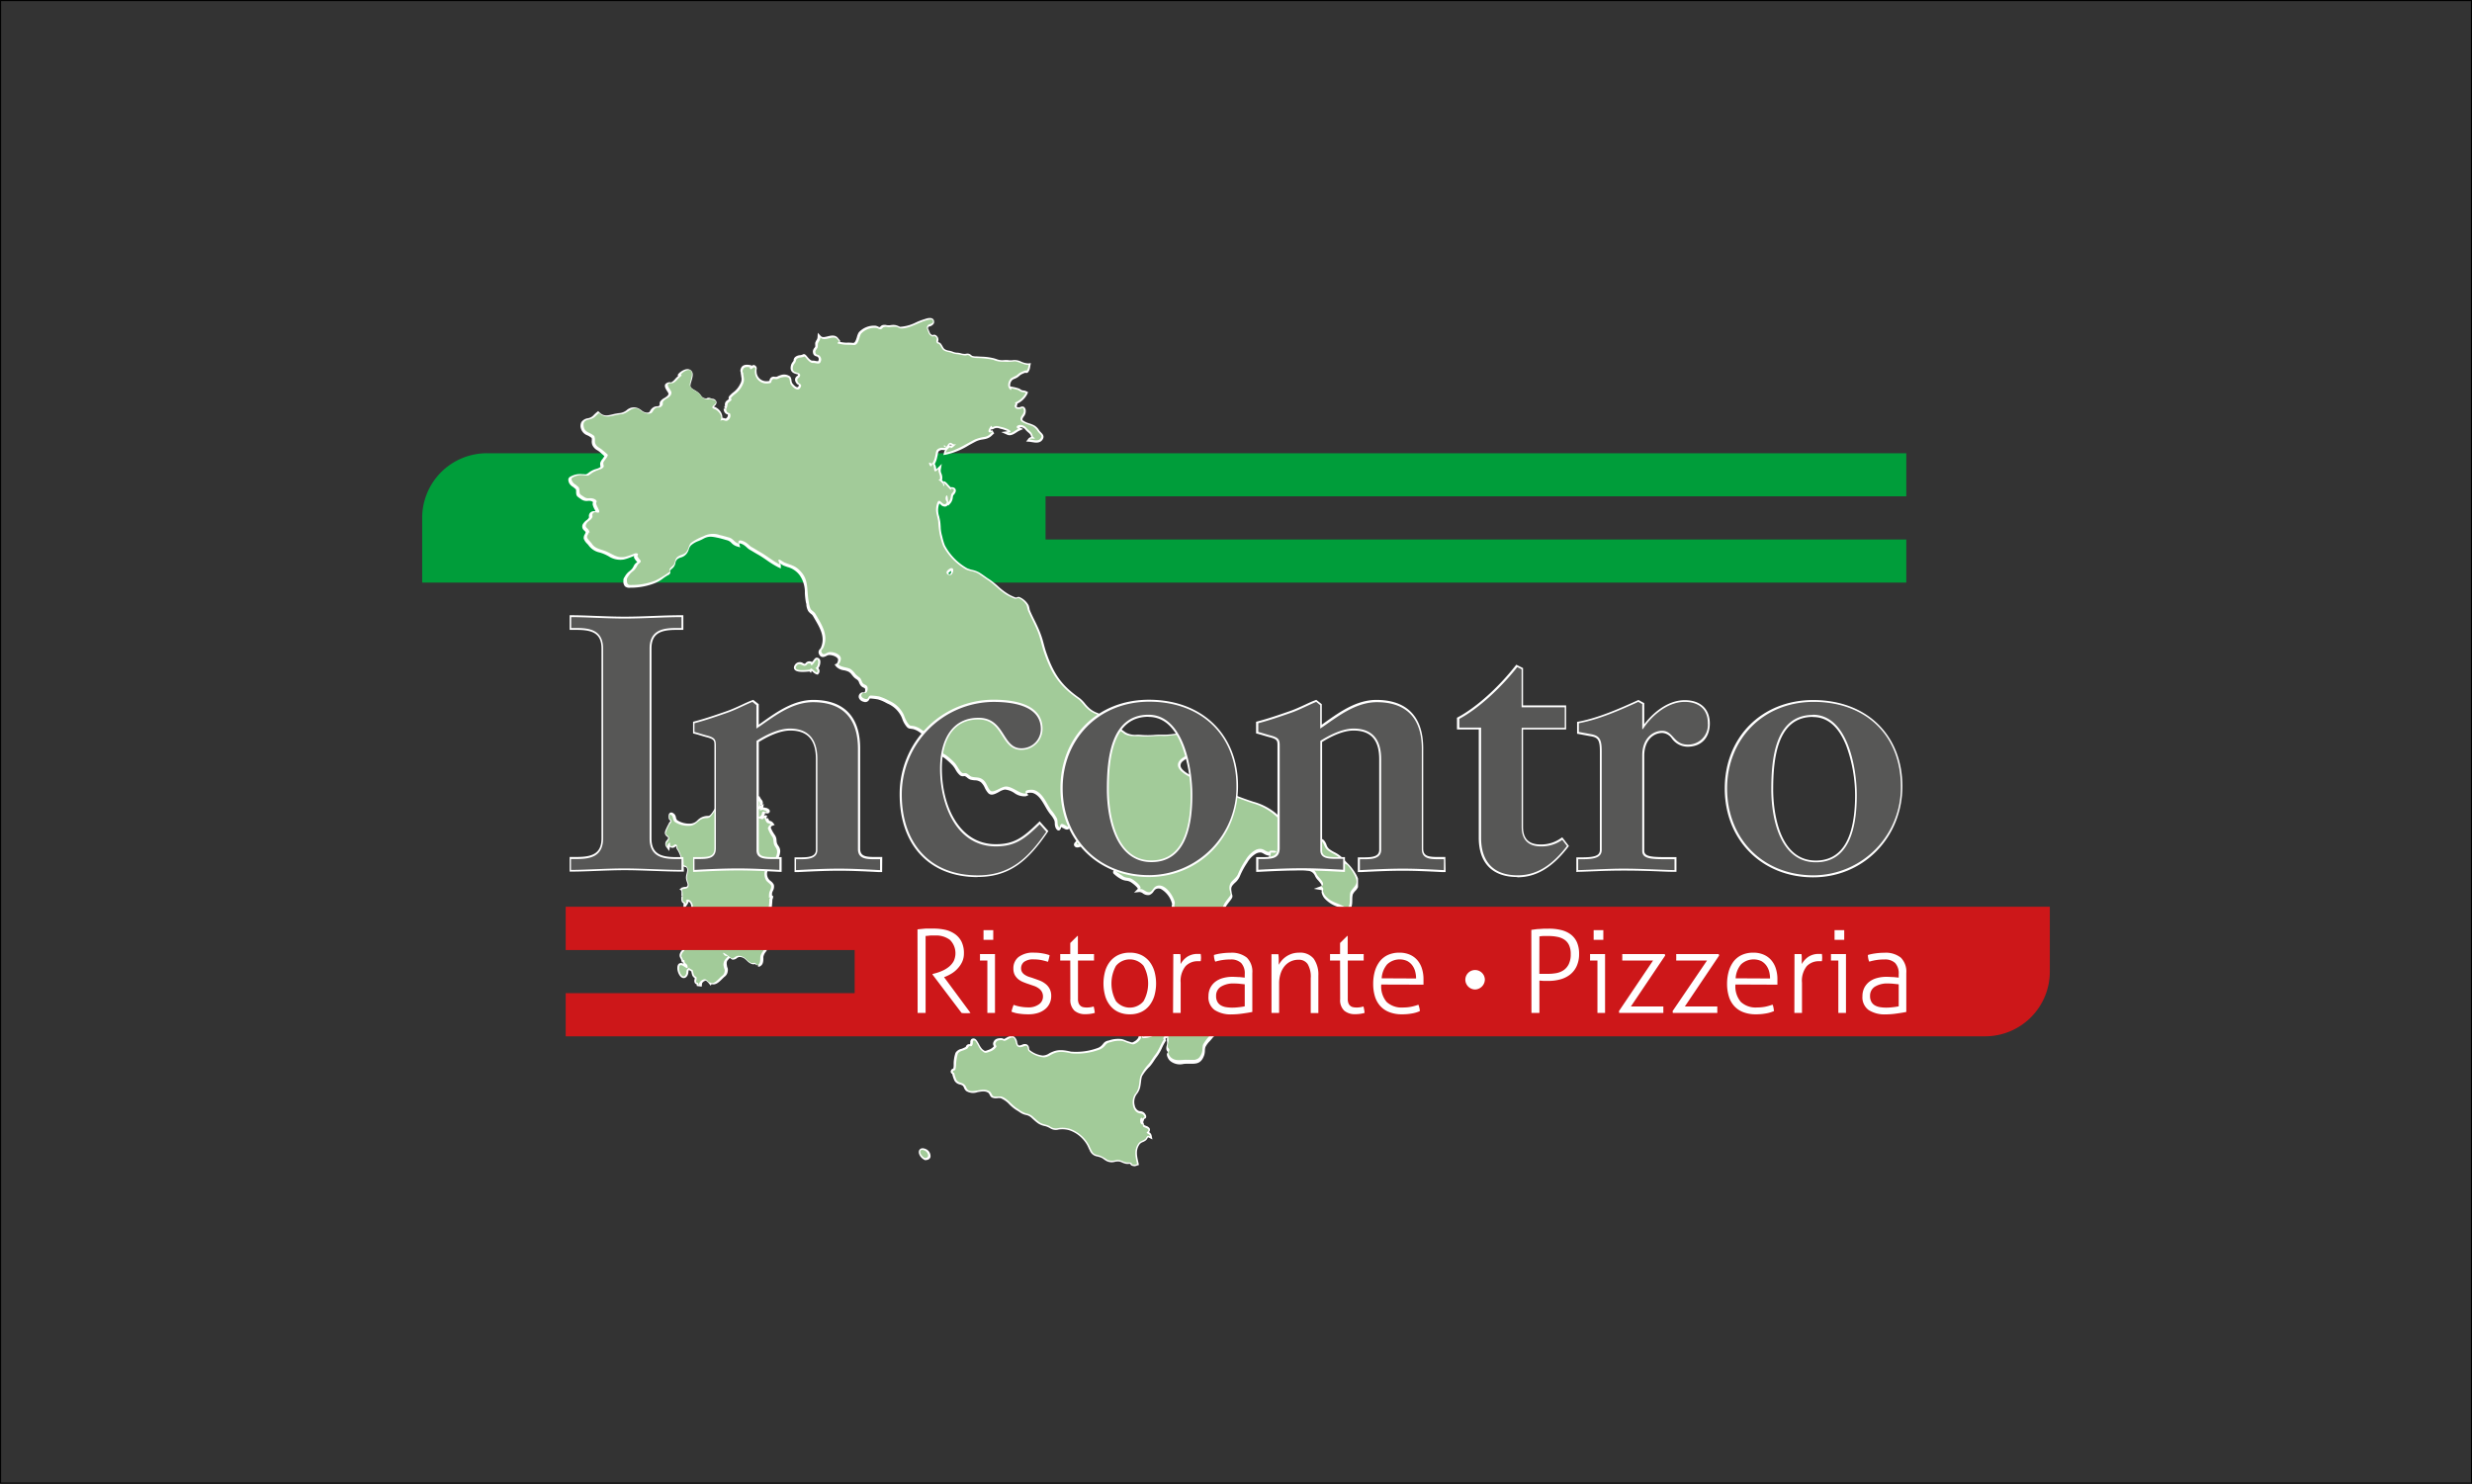
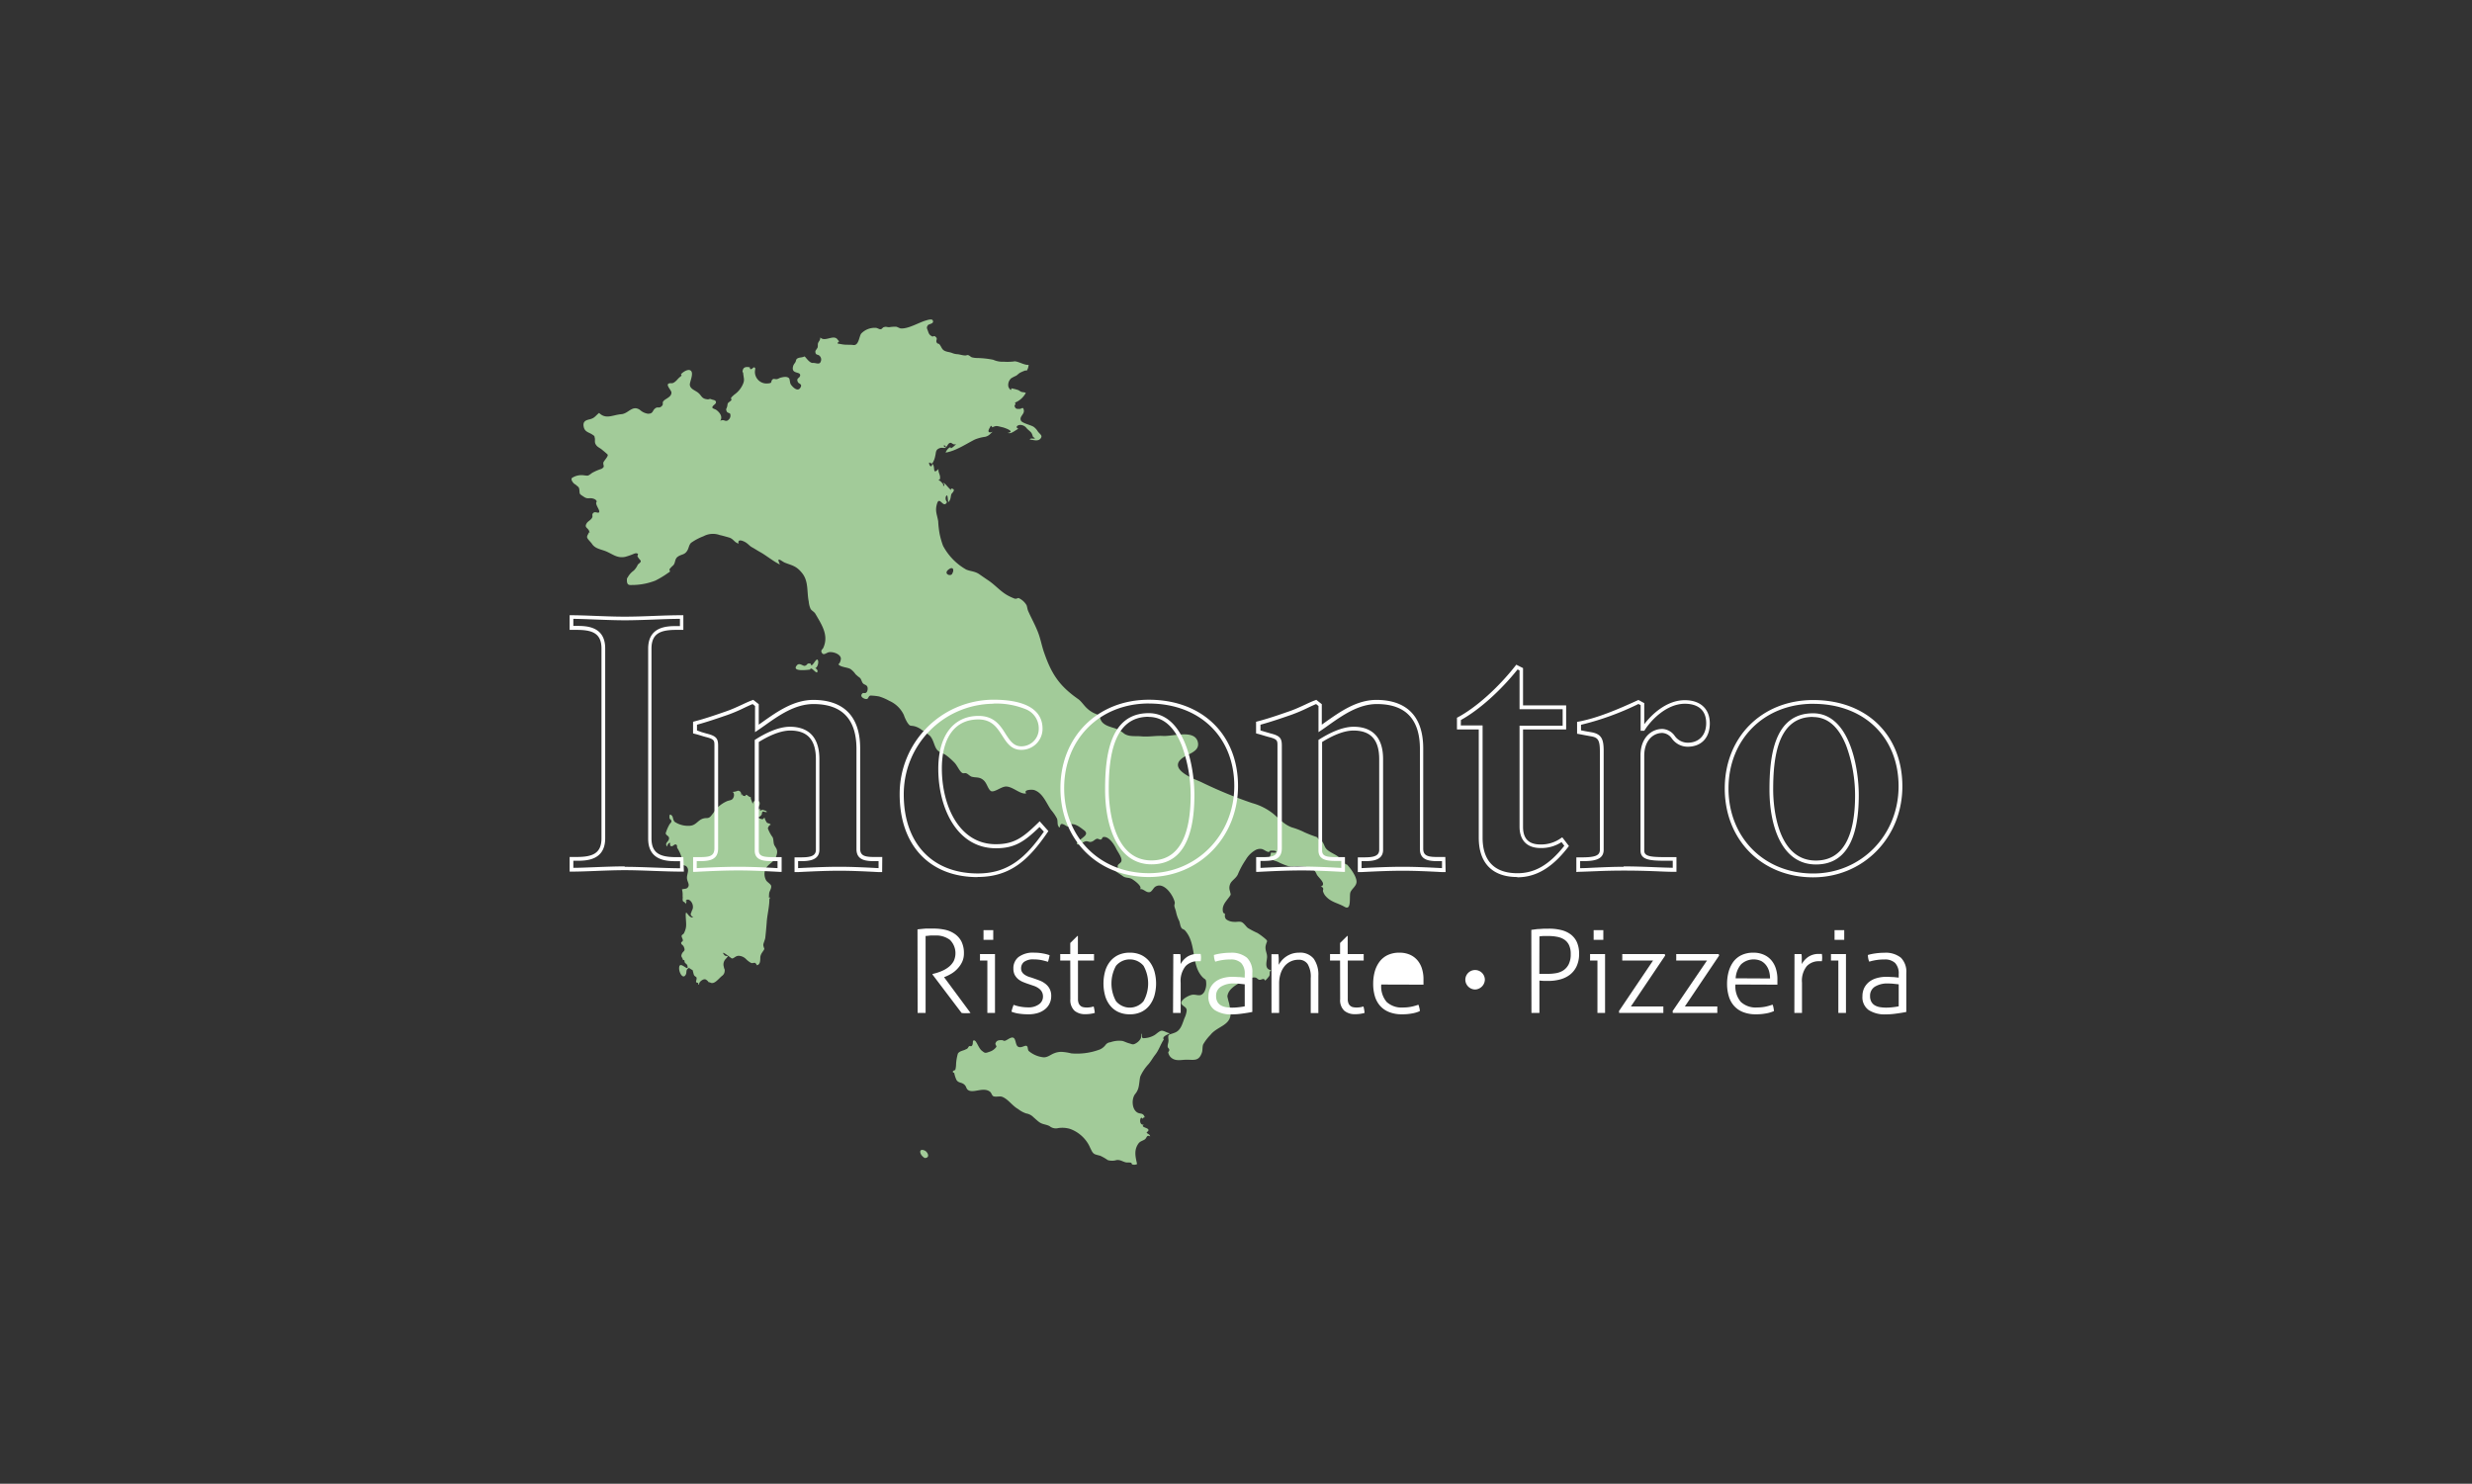
<svg xmlns="http://www.w3.org/2000/svg" id="Ebene_1" data-name="Ebene 1" viewBox="0 0 567.15 340.45">
  <rect x="0" y="0" width="567.15" height="340.45" fill="#333333" stroke="none" />
  <defs>
    <style>.cls-1,.cls-9{fill:none;}.cls-2{fill:#009d3a;}.cls-3{clip-path:url(#clip-path);}.cls-4{fill:#fff;}.cls-5{fill:#a2cb99;}.cls-6{fill:#cd1719;}.cls-7{clip-path:url(#clip-path-2);}.cls-8{fill:#575756;}.cls-9{stroke:#010101;stroke-miterlimit:10;stroke-width:0.25px;}</style>
    <clipPath id="clip-path">
      <rect class="cls-1" x="129.34" y="72.07" width="182.23" height="196.3" />
    </clipPath>
    <clipPath id="clip-path-2">
      <rect class="cls-1" x="129.35" y="140.93" width="308.03" height="60.37" />
    </clipPath>
  </defs>
-   <path class="cls-2" d="M437.36,113.88V104H111.71a14.84,14.84,0,0,0-14.85,14.84v14.84h340.5v-9.89H239.88v-9.9Z" />
  <g class="cls-3">
-     <path class="cls-4" d="M218.23,131s-.1.06-.25.16c-.36.25-.4.42-.4.44a.37.37,0,0,0,.31.14h0c.15,0,.16-.07.17-.09l.05-.11a.74.74,0,0,0,.11-.54m-.33,1.6a1.17,1.17,0,0,1-1.14-.74c-.09-.27-.12-.83.72-1.41s1.19-.24,1.34-.09a1.34,1.34,0,0,1,.07,1.58,1,1,0,0,1-1,.66h0M186.34,153l0,0,.57-.14a.9.9,0,0,0,.29-.49,1.34,1.34,0,0,0,.08-.4l-.11.16c-.3.41-.56.77-.88.85m-3-.23a.25.25,0,0,0-.19.09.92.92,0,0,0-.19.3c.05,0,.44.24,2.55.05h.06A.59.59,0,0,1,186,153h0a.59.59,0,0,1-.33-.37.2.2,0,0,0-.18.09,1.24,1.24,0,0,1-.78.46,1.39,1.39,0,0,1-.79-.2,1.38,1.38,0,0,0-.53-.18m4.23,2-.25-.05a2.18,2.18,0,0,1-.88-.58l-.26-.22-.16.46-.35-.32h-.08c-1.79.17-3.06.13-3.41-.56-.18-.36-.07-.77.33-1.22a1.35,1.35,0,0,1,1.72-.13,1.42,1.42,0,0,0,.32.13c.11,0,.14-.06.23-.16a1.11,1.11,0,0,1,1.3-.32l.24.05c0-.08.11-.15.15-.21.33-.46.56-.8.92-.76a.84.84,0,0,1,.77.86,2.51,2.51,0,0,1-.44,1.55,1.12,1.12,0,0,1,.24.49.93.93,0,0,1-.22.8Zm-13.3,29.84.25.16.12-.08Zm-17.94,19.47v0Zm.32,12.12h0m1.58,5.93.38.16-.08-.09.09.09a.42.42,0,0,0,0-.39l0,.16a.3.3,0,0,0-.05-.22l-.24.15Zm-2-.34s0,.14,0,.33a1.94,1.94,0,0,0,.61,1.39s0-.06.11-.2a1,1,0,0,0,.09-.42,1.67,1.67,0,0,1,.12-.58l-.34-.2a2.79,2.79,0,0,0-.58-.32m3.14,2.54h0m3.14.11.53.48c.42.38.82.12,1.73-.79a8.65,8.65,0,0,1,.64-.6.94.94,0,0,0,.43-.77c0-.24,0-.28,0-.38a2.57,2.57,0,0,1-.15-.57,2.22,2.22,0,0,1,.47-2.09l.1-.11a.87.87,0,0,1-.39-.29c-.22-.28-.54-.7-.22-1s.75-.09,2.11.9a3,3,0,0,0,.31.23,2.71,2.71,0,0,0,.27-.16,2,2,0,0,1,1.26-.43,2.92,2.92,0,0,1,1.81.77c.14.11.26.23.39.35a2.3,2.3,0,0,0,.71.52.43.43,0,0,0,.28,0,1.54,1.54,0,0,1,.57,0,1.1,1.1,0,0,1,.51.39,1.94,1.94,0,0,0,.18-1c0-.15,0-.28,0-.39a3.14,3.14,0,0,1,.67-1.47,4.18,4.18,0,0,0,.23-.36l0-.07a1.79,1.79,0,0,1-.16-1.11,6.61,6.61,0,0,1,.2-.64,6.39,6.39,0,0,0,.23-.77c.12-1.16.23-2.31.32-3.53a21.41,21.41,0,0,1,.3-2.34,18.81,18.81,0,0,0,.3-2.62v-.29h.13l0,0-.19-.16,0-.29v-.29a3.62,3.62,0,0,1,.07-.83,4.46,4.46,0,0,1,.23-.62c.15-.36.25-.59.19-.8a2.45,2.45,0,0,0-.46-.46,2.87,2.87,0,0,1-.62-.64,3.42,3.42,0,0,1-.2-2.95,4.51,4.51,0,0,1,1.32-1.51,4.93,4.93,0,0,0,.83-.81,3.16,3.16,0,0,0,.5-1.38,1.14,1.14,0,0,0-.26-.91c-.09-.13-.18-.28-.29-.47a2.86,2.86,0,0,1-.28-1.14,1.92,1.92,0,0,0-.2-.82h0a8.64,8.64,0,0,1-1.13-2.06l-.08-.18.16-.35a2,2,0,0,1,.22-.4.88.88,0,0,1-.57-.49,2.59,2.59,0,0,1-.26-.46.69.69,0,0,1-.39.06,3.58,3.58,0,0,1-.64-.18,2.52,2.52,0,0,0-.55-.15l-1.29-.13,1.11-.67a1.93,1.93,0,0,1,.6-.26c.12,0,.15,0,.34-.26,0,0,0,0,0-.15a.74.74,0,0,1,0-.19.48.48,0,0,1-.28-.1.41.41,0,0,1-.09-.1l-.12.06-.62-.59a6.7,6.7,0,0,0,.34-.7l.2-.41c.06-.28,0-.29-.06-.43s-.09-.11-.14-.19l-.06,0c-.24.14-.33.18-.53.64l-.64,1.42-.19-1.55a2.2,2.2,0,0,0-.18-.57,3,3,0,0,1-.2-.68,3,3,0,0,1-.48-.29v0l-.31.09a1.2,1.2,0,0,1-.92-.23,1.08,1.08,0,0,1-.17-.19l-.29,0c-.05-.58-.1-.72-.31-.77s-.37.13-.55.18a1.75,1.75,0,0,1-.06,1,1.52,1.52,0,0,1-1.32,1.08l-.4.11A7,7,0,0,0,164.5,186a4.94,4.94,0,0,0-.35.51,5.07,5.07,0,0,1-.75,1,1.61,1.61,0,0,1-1.29.56,2.47,2.47,0,0,0-.5,0,2.69,2.69,0,0,0-1.26.74,3.31,3.31,0,0,1-2,1,5.89,5.89,0,0,1-3.74-1l-.15-.15a1.94,1.94,0,0,1-.27.41c0,.08-.11.14-.14.2a4.58,4.58,0,0,1-.23.47,8.19,8.19,0,0,0-.59,1.31s.06.09.23.22a1.13,1.13,0,0,1,.53,1.14,1.59,1.59,0,0,1-.15.42H154l.13.16a.52.52,0,0,1,.09.45.19.19,0,0,0,0,.08l.05,0a1.06,1.06,0,0,1,1-.23.81.81,0,0,1,.51.88v.12a7.71,7.71,0,0,1,1.2,3.23.9.9,0,0,1-.09.48l.13,0a1.52,1.52,0,0,1,.93.54,2.15,2.15,0,0,1,.19,2,2.84,2.84,0,0,0-.14.84,2.38,2.38,0,0,0,.18.65,1.61,1.61,0,0,1-.2,1.87,1.59,1.59,0,0,1-1,.38h0a5.14,5.14,0,0,1,0,1.15,2.53,2.53,0,0,1,0,.61c0,.08,0,.15,0,.22a1.1,1.1,0,0,1,.8-.37,1.76,1.76,0,0,1,1.38,1.16,2.26,2.26,0,0,1-.1,2l.06,0c-.36.6-.36.6.11,1l.69.53-.83.23a1.37,1.37,0,0,1-1.39-.5,1.93,1.93,0,0,0,0,.24l0,.5a5.19,5.19,0,0,1-.51,3.2,1.13,1.13,0,0,1-.38.4l-.12.1s.08.12.12.22a2,2,0,0,1,.19.71.81.81,0,0,1-.36.61h0l.13.14a1.29,1.29,0,0,1,.4.53c.37.84.24,1.2-.16,1.61a1,1,0,0,0-.27.37c-.1.24-.1.24,0,.43a3.08,3.08,0,0,1,.19.4.47.47,0,0,1,.15.06.67.67,0,0,1,.3.56.53.53,0,0,0,0,.17l.1.1a1.45,1.45,0,0,1,.48.59l.06.22a.63.63,0,0,1,.27.08l.25.17,0,.15.39.24-.17.37h0l.39-.2a.34.34,0,0,1,.06.12l.1.23h0c0,.08,0,.15.06.24s.09.37.14.54.11.14.24.22a.82.82,0,0,1,.38.45,1.64,1.64,0,0,1,0,.83.19.19,0,0,0,0,.08l.08,0,.08-.1a1.85,1.85,0,0,1,1.46-.7,1.27,1.27,0,0,1,.71.37Zm-1.58,1.93-1.12-.16-.05-.39a.67.67,0,0,1-.48-.47,1.18,1.18,0,0,1,0-.62,2.21,2.21,0,0,0,.05-.33l0,0a1.32,1.32,0,0,1-.58-.67c-.06-.19-.12-.41-.16-.6s0-.19-.07-.27a4.1,4.1,0,0,1-.48-.31c-.13.11-.14.21-.16.44a1.93,1.93,0,0,1-.18.74c-.37.73-.88.7-1.09.65-.76-.19-1.27-1.46-1.27-2.23,0-.21,0-.86.46-1.12a1.08,1.08,0,0,1,1,.1,1,1,0,0,1-.18-.37l-.2.08-.16-.48a2.14,2.14,0,0,0-.22-.55,1.15,1.15,0,0,1-.05-1.16,2,2,0,0,1,.46-.66c.16-.16.19-.2,0-.67a.56.56,0,0,0-.18-.22,1.1,1.1,0,0,1-.44-.81.78.78,0,0,1,.35-.65l0,0c0-.09-.08-.22-.11-.32a1.44,1.44,0,0,1-.16-.74,1.1,1.1,0,0,1,.45-.59.69.69,0,0,0,.12-.1,4.3,4.3,0,0,0,.42-2.74l0-.51c0-1.09,0-1.51.36-1.66s.61.16.82.43a3.53,3.53,0,0,1,.18-.42l-.07-.08a1.37,1.37,0,0,0,.23-1.48,1.25,1.25,0,0,0-.46-.58,3.19,3.19,0,0,1-.41.78l-.84,1.15.06-1.42,0-.11a.56.56,0,0,1-.13-.07h0a.82.82,0,0,1-.31-.4,1.75,1.75,0,0,1-.06-.75c0-.12,0-.24,0-.33l0-.09.38-.07-.38-.05a6.87,6.87,0,0,0,0-1.16l-.44-.29.36-.26a.56.56,0,0,1,.27-.18h.07a1.63,1.63,0,0,1,.54-.12c.17,0,.41,0,.47-.13.24-.23.19-.44,0-1a2.89,2.89,0,0,1-.22-.91,3.76,3.76,0,0,1,.16-1.08c.14-.58.21-.92,0-1.24-.1-.14-.19-.17-.45-.23l-.34-.1a.79.79,0,0,1-.48-.4.83.83,0,0,1,.08-.66s0-.09,0-.1a6.64,6.64,0,0,0-1.1-2.9,1,1,0,0,1-.1-.57s-.14,0-.21.09a1,1,0,0,1-.84.25.75.75,0,0,1-.39-.24l-.18,1-.6-.85a1.2,1.2,0,0,1,.09-1.66,1.05,1.05,0,0,0,.27-.46c0-.13,0-.15-.2-.32a1.21,1.21,0,0,1-.56-.83c0-.3.14-.72.68-1.78.1-.18.18-.34.22-.43a2.41,2.41,0,0,1,.23-.36,1.26,1.26,0,0,0,.19-.28s-.09-.05-.14-.09a.78.78,0,0,1-.29-.46c-.06-.54-.06-1.1.37-1.29s.83.24,1,.38a1.67,1.67,0,0,1,.29.69,1.3,1.3,0,0,0,.3.66,5.08,5.08,0,0,0,3.12.77,2.42,2.42,0,0,0,1.53-.76,3.26,3.26,0,0,1,2.29-1,.81.81,0,0,0,.71-.3,4.8,4.8,0,0,0,.63-.85,5.54,5.54,0,0,1,.44-.62,8.07,8.07,0,0,1,2.9-2.12c.17-.06.32-.1.48-.14.41-.1.57-.13.7-.54a.69.69,0,0,0,0-.59l.14-.85a2.78,2.78,0,0,0,1.07-.24l.1-.05h.12a1.18,1.18,0,0,1,.82.38l.44-.89.08,1.64a.1.1,0,0,0,.07.08.58.58,0,0,1,.31-.22.91.91,0,0,1,.83.27,1.15,1.15,0,0,0,.42.24l.56,0-.16.53a.83.83,0,0,0,.09.42,2.45,2.45,0,0,1,.38-.24,2.49,2.49,0,0,0,.36-.21l.4-.28.23.43a2.66,2.66,0,0,0,.3.44,1.09,1.09,0,0,1,.28.81h0l-.07.36.3-.22-.14.84a.84.84,0,0,1,.38,0l.43.14.14-.08v.13c.24.1.31.15.36.22a.54.54,0,0,1,.14.67c-.14.25-.42.33-.87.23l0,0-.15-.07a1.06,1.06,0,0,1-.24.6,2.3,2.3,0,0,1-.2.22h0a.8.8,0,0,1,.47-.26l.05-.07.25.1.17.07h0l-.2.38.17.33a.34.34,0,0,0,.15-.33,1.32,1.32,0,0,0,.12.27l0,0,.19.42a.3.3,0,0,0,.16.08,1.24,1.24,0,0,1,.76.48l.35.46-.55.2c-.21.07-.24.14-.36.41h0a7.89,7.89,0,0,0,.9,1.64,2.26,2.26,0,0,1,.43,1.32,2.51,2.51,0,0,0,.17.81l.26.42a2,2,0,0,1,.41,1.42,4,4,0,0,1-.68,1.86,5.75,5.75,0,0,1-1,1,3.91,3.91,0,0,0-1.1,1.21,2,2,0,0,0,.6,2.58,2.26,2.26,0,0,1,.73.86,2,2,0,0,1-.22,1.39,3.19,3.19,0,0,0-.19.48,2.93,2.93,0,0,0,0,.6l.06,0,.18.13v.24a1.81,1.81,0,0,1-.17.54,18.51,18.51,0,0,1-.32,2.89c-.12.76-.25,1.55-.29,2.27-.09,1.24-.2,2.4-.33,3.58a5.36,5.36,0,0,1-.26.95,5,5,0,0,0-.18.55,1.21,1.21,0,0,0,.13.6,1,1,0,0,1,.09.49,2.33,2.33,0,0,1-.4.74,2.51,2.51,0,0,0-.51,1.08,3.11,3.11,0,0,0,0,.32c0,.56,0,1.54-.83,1.88v.06l-.38,0-.05-.43-.39.09a.72.72,0,0,0-.18-.24s-.06,0-.17,0a1.27,1.27,0,0,1-.73-.05,2.92,2.92,0,0,1-1-.7l-.34-.31a2.12,2.12,0,0,0-1.32-.58,1.12,1.12,0,0,0-.73.29,1.32,1.32,0,0,1-.94.31c-.13,0-.18-.06-.64-.4l0,0a5.34,5.34,0,0,1-.42.46c-.33.34-.34.73-.23,1.37a1.31,1.31,0,0,0,.09.36,1.32,1.32,0,0,1,.09.83,1.77,1.77,0,0,1-.75,1.32c-.18.15-.37.35-.57.54-.61.61-1.47,1.46-2.38,1.15l-.22.34-.38-.46c-.52-.63-.74-.68-.74-.68a1.23,1.23,0,0,0-.69.39c-.15.16-.17.26-.16.28Zm50.65,37.93h0a1.45,1.45,0,0,0,.76,1c.14,0,.23-.05.24-.1a1,1,0,0,0-.56-.77.93.93,0,0,0-.4-.11m.51,1.85-.09-.05c-.95-.49-1.53-1.54-1.21-2.21.09-.18.46-.75,1.53-.28a1.78,1.78,0,0,1,1.07,1.74c0,.24-.26.79-1.19.8Zm-27.46-184h0M168,91.39h0m-.7,0h0m-.83,2.26.41,0Zm69.23,4.12.07.08a3.45,3.45,0,0,0,.54.54,3.5,3.5,0,0,1,.66.67,2.06,2.06,0,0,1,.3.72l0,.11a1.58,1.58,0,0,0,.21.16l.17.12.42.32a.62.62,0,0,0,.32-.3c.05-.11.06-.13-.27-.47a5.55,5.55,0,0,1-.42-.49l-.17-.23a2.36,2.36,0,0,0-.71-.76,8.24,8.24,0,0,0-1-.42l-.14-.05M218,102.18h.08a.51.51,0,0,1,.22.09l.07-.06-.16-.1L218,102a.63.63,0,0,0-.21.19.5.5,0,0,1,.17,0m-82.7,19.56.06,0-.06,0m-.4.76Zm169,82.05v0M228.14,240h0m40.38,1.77a1.69,1.69,0,0,0,.44.77,2.8,2.8,0,0,0,2.41.49,6.5,6.5,0,0,1,1,0l.68,0c1.29.05,1.87.07,2.36-1.38a3.67,3.67,0,0,0,.11-.78,3.74,3.74,0,0,1,.17-1.08,5.61,5.61,0,0,1,1.17-1.64c.19-.22.39-.44.57-.67a7.89,7.89,0,0,1,2.28-1.82c1.36-.82,2.44-1.47,2.23-3.34,0-.33-.1-.65-.16-1s-.1-.49-.14-.73a4.67,4.67,0,0,0-.18-.68,3.57,3.57,0,0,1-.24-1.06c.19-1.77,1.85-2.75,3.06-3.47l.17-.1a7.36,7.36,0,0,1,3.33-1.18h0a1.43,1.43,0,0,1,1,.38.57.57,0,0,0,.26.16,1.28,1.28,0,0,0,.26-.07,1.07,1.07,0,0,1,1,0l0-.05a3,3,0,0,0,.48-.54.63.63,0,0,0,.06-.4,1.69,1.69,0,0,1,.06-.52c-1-.52-.86-1.77-.76-2.56,0-.21,0-.41.06-.6a3.85,3.85,0,0,0-.17-1.06,3.45,3.45,0,0,1-.05-2.09,4.27,4.27,0,0,1,.17-.51l0-.06-.14-.15a12.27,12.27,0,0,0-1.87-1.4,5.51,5.51,0,0,0-.91-.45,5.21,5.21,0,0,1-1.36-.74,4.83,4.83,0,0,1-.58-.61,3,3,0,0,0-.7-.66,2.55,2.55,0,0,0-.87-.05,3.93,3.93,0,0,1-.84,0l-.13,0a3.06,3.06,0,0,1-1.9-.7,1.61,1.61,0,0,1-.39-1.3.74.74,0,0,1-.39-.45c-.4-1.49.37-2.49,1.12-3.45l.3-.39a3.59,3.59,0,0,0,.29-.44.49.49,0,0,1,0-.14,3.71,3.71,0,0,1-.12-.5,2.6,2.6,0,0,1,.42-2.45,6,6,0,0,1,.61-.62,3.37,3.37,0,0,0,.81-1l.1-.23a18,18,0,0,1,1.76-3.23A6.38,6.38,0,0,1,287.7,195a2.66,2.66,0,0,1,1.87-.36,3.39,3.39,0,0,1,.86.38,2.66,2.66,0,0,0,.53.27.61.61,0,0,1,.47-.28c1.36-.06,1.59.22,1.67.33a.52.52,0,0,1,.09.51c-.22.62-.88.54-1.23.5h0a2.93,2.93,0,0,1-.23.68c.29.12.8.29,1.05.38a5.37,5.37,0,0,1,.58.21,15,15,0,0,0,2.14.9,4.7,4.7,0,0,0,1.77.12,9.69,9.69,0,0,1,1.32,0h.2c1.78.17,3,.28,3.7,2.06a4.25,4.25,0,0,0,.5.64c.53.61,1.14,1.3,1,2a.94.94,0,0,1-.15.32l.07.08a1.11,1.11,0,0,1,.08.91v0a2.44,2.44,0,0,0,.38.76,5.88,5.88,0,0,0,2.7,1.75,12.09,12.09,0,0,1,1.69.79.62.62,0,0,0,.24.09c.21-.14.26-1.29.28-1.78a5.23,5.23,0,0,1,.16-1.42,4.08,4.08,0,0,1,.71-1,2.1,2.1,0,0,0,.67-1.26c0-1-1.35-3-2.2-3.77-.31-.29-.6-.59-.88-.9s-.56-.6-.85-.87a6.68,6.68,0,0,0-1.22-.77,7.5,7.5,0,0,1-1.28-.79,2.8,2.8,0,0,1-1-1.34,2.49,2.49,0,0,0-.34-.67c-.09-.13-.12-.14-.21-.16a1.54,1.54,0,0,1-.45-.24,1.87,1.87,0,0,1-.26-.3,1.46,1.46,0,0,0-.27-.28,11.68,11.68,0,0,0-1.12-.4,8.9,8.9,0,0,1-1.67-.68,13,13,0,0,0-2.26-.91l-.49-.16a10,10,0,0,1-3.48-2.36c-.37-.33-.75-.67-1.15-1a12.82,12.82,0,0,0-4.54-2.23,71.5,71.5,0,0,1-9.23-3.72l-2.6-1.17-.46-.2c-2.41-1-4.68-2.16-5-3.73a2,2,0,0,1,.68-1.86,7.25,7.25,0,0,1,1.86-1.2c1.39-.71,2.23-1.21,2-2.36-.36-1.76-2.51-1.64-5.28-1.31a16,16,0,0,1-2.33.17,16.72,16.72,0,0,0-2.23.05,17.1,17.1,0,0,1-2.78,0,9.84,9.84,0,0,0-1.09,0,5.29,5.29,0,0,1-3-.64l-.59-.42a4.26,4.26,0,0,0-1.3-.72l-.51-.16c-1.17-.35-2.61-.79-3.14-2a3.7,3.7,0,0,1-.19-.56c-.08-.27-.09-.3-.6-.52a6.67,6.67,0,0,1-2.23-1.36,8.76,8.76,0,0,1-1-1,6.51,6.51,0,0,0-1.06-1.09c-4.2-2.94-6.14-5.57-8-10.85-.26-.74-.46-1.48-.64-2.19a21.4,21.4,0,0,0-.93-2.91c-.33-.79-.72-1.57-1.09-2.33s-.71-1.43-1-2.16a5.24,5.24,0,0,1-.21-.76,3.47,3.47,0,0,0-.13-.5,3.72,3.72,0,0,0-1.55-1.42c.05,0,0,0,0,0a1.31,1.31,0,0,1-1.06,0c-.54-.22-1-.44-1.42-.65a15.29,15.29,0,0,1-2.71-2,17.9,17.9,0,0,0-1.85-1.48l-1-.7c-.39-.28-.79-.56-1.19-.82a4.86,4.86,0,0,0-1.53-.58,7.77,7.77,0,0,1-1.32-.43,14,14,0,0,1-5.54-5.7,12.66,12.66,0,0,1-.63-2l-.15-.62a8.83,8.83,0,0,1-.26-1.9c0-.37,0-.74-.1-1.14s-.15-.78-.23-1.12a5.08,5.08,0,0,1,0-3c.1-.35.29-.84.72-1s.78.2,1.06.45a2,2,0,0,0,.39.29l0,0a1.62,1.62,0,0,1-.09-1.55c.18-.33.41-.48.68-.42a.54.54,0,0,1,.41.41,3,3,0,0,1,.13-.47,1.23,1.23,0,0,1,.21-.29l.07-.09c-.28,0-.56-.31-.91-.69l-.2-.22-.12-.13a.58.58,0,0,1-.28.12.6.6,0,0,1-.61-.15l-.16-.18.09-.33a5.4,5.4,0,0,0-.54-.57l.18-.22-.26.18a.44.44,0,0,1-.39-.45.54.54,0,0,1,.32-.48,1.77,1.77,0,0,0-.16-.87c0-.12-.09-.24-.12-.36a.73.73,0,0,1-.62.08c-.4-.14-.44-.59-.48-1a1.23,1.23,0,0,0,0-.2l-.19,0c-.42,0-.78-.34-.9-1a.69.69,0,0,1,.17-.75.51.51,0,0,1,.53,0v0l.25.16a5.35,5.35,0,0,0,.41-1.25l0-.11c0-.17.07-.32.1-.47a1.73,1.73,0,0,1,1.37-1.65,2,2,0,0,1,.51-.07.91.91,0,0,1,.16-.46l.35-.53.36.52,0,0a1.58,1.58,0,0,1,.67-.63,1,1,0,0,1,1,.16c.21.13.26.16.43.06l.59.6a4,4,0,0,1-.54.61c.88-.38,1.75-.86,2.61-1.33.56-.32,1.12-.62,1.67-.89a5.63,5.63,0,0,1,1.74-.52l.72-.14a1.88,1.88,0,0,0,.71-.32.47.47,0,0,1-.1-.1.86.86,0,0,1-.11-.89l0,0,.24-.41c.06-.1.2-.33.24-.42l.38.15,0,0-.24-.37.29-.19.09.08a.5.5,0,0,1,.13,0,.58.58,0,0,1,.3.19,2.2,2.2,0,0,1,1.69,0l.61.16s1.7.42,2.1,1.1a4.57,4.57,0,0,0,.47-.29l.2-.13a.68.68,0,0,1,0-.51,1.33,1.33,0,0,1,1.3-.73.93.93,0,0,1-.29-.34,1.56,1.56,0,0,1,.29-1.73,1.16,1.16,0,0,0,.31-.73.52.52,0,0,0,0-.14,1.12,1.12,0,0,1-.59.14h-.21a1.18,1.18,0,0,1-1.22-.68.84.84,0,0,1,.07-.87l-.33-.44.48-.31a5.1,5.1,0,0,0,2-1.56h0a2.21,2.21,0,0,1-.62-.14,2,2,0,0,1-.43-.26l-.11-.08a6.3,6.3,0,0,0-1.13-.31.48.48,0,0,1-.34.27c-.55.13-1-.66-1.13-1.12a2.54,2.54,0,0,1,.75-2.26,2.93,2.93,0,0,1,.8-.45,3.87,3.87,0,0,0,.45-.21c.09-.06.22-.17.34-.27a3.5,3.5,0,0,1,.52-.39,6.16,6.16,0,0,1,.68-.34l.3-.13a1.33,1.33,0,0,1,.54-.13s.06-.12.1-.2,0-.15.06-.24A7.8,7.8,0,0,1,234,83.7a3.79,3.79,0,0,0-1.32-.34,3.8,3.8,0,0,1-1.46.08,5.09,5.09,0,0,0-.87,0,4.25,4.25,0,0,1-2.05-.28l-.59-.18a12.94,12.94,0,0,0-2.63-.33c-.35,0-.69,0-1-.06l-.29,0a3.83,3.83,0,0,1-1-.15,1.81,1.81,0,0,1-.51-.3c-.22-.17-.32-.23-.4-.2a3.07,3.07,0,0,1-1.66-.09,6,6,0,0,0-.6-.11h-.12a3.87,3.87,0,0,1-1.26-.29,3,3,0,0,0-.72-.2,3.11,3.11,0,0,1-1.45-.59,2.71,2.71,0,0,1-.58-.81,3.48,3.48,0,0,0-.31-.49,1,1,0,0,1-.74-.58,1.1,1.1,0,0,1,0-.77c0-.21.06-.23,0-.32l-.15-.05a.72.72,0,0,1-.56,0,2.07,2.07,0,0,1-1.21-1.38l-.15-.34a1.21,1.21,0,0,1,.11-1.48,1.26,1.26,0,0,1,.68-.42,1.29,1.29,0,0,0,.44-.2v0a2.89,2.89,0,0,0-.88.15,17.65,17.65,0,0,0-2.1.8,9.62,9.62,0,0,1-4,1.1,2,2,0,0,1-.65-.21,2.25,2.25,0,0,0-.48-.18,2.16,2.16,0,0,0-.8,0,4.23,4.23,0,0,1-1.34,0,.86.86,0,0,0-.53,0s0,.06-.07.09a1.14,1.14,0,0,1-.66.38,1.53,1.53,0,0,1-.88-.19,1.18,1.18,0,0,0-.32-.12,3.94,3.94,0,0,0-3,1.15,3.53,3.53,0,0,0-.31.81c-.26.85-.65,2.15-1.88,2a8,8,0,0,0-1.08,0,6.89,6.89,0,0,1-1.4-.09h0l-.39-.07-.36-.07-.11.36-.63-.7,0-.27a.7.7,0,0,1,.18-.41l-.09-.12c-.26-.39-.66-.34-1.52-.13a3.14,3.14,0,0,1-1.82.08,3.22,3.22,0,0,1-.22.42,1.41,1.41,0,0,0-.19.39v.25a3.16,3.16,0,0,1-.06.64,1.61,1.61,0,0,1-.29.5,1.94,1.94,0,0,0-.22.36.58.58,0,0,0,0,.26l.16,0a1.31,1.31,0,0,1,.72.41,1.56,1.56,0,0,1,.28,1.76c-.31.85-1.11.7-1.59.61a2.1,2.1,0,0,0-.53-.06c-.79.08-1.45-.71-1.88-1.22-.06-.07-.13-.14-.18-.21a3.19,3.19,0,0,1-.7.16,1.35,1.35,0,0,0-.71.24s0,.13-.06.2a1.41,1.41,0,0,1-.15.4,3.65,3.65,0,0,1-.27.41,1.31,1.31,0,0,0-.28.63c-.08.52.1.6.66.77.41.12,1.09.32,1,1.08a1.2,1.2,0,0,1-.5.85c-.19.16-.19.16-.09.4s.14.15.25.23A.94.94,0,0,1,184,89a1.21,1.21,0,0,1-1,.8c-1,.12-1.87-1.15-2-1.29a2.41,2.41,0,0,1-.34-1,2.15,2.15,0,0,0-.09-.41c-.27-.28-1-.11-1.42,0a1.86,1.86,0,0,0-.38.15,2.63,2.63,0,0,1-.54.2,2,2,0,0,1-.59,0l-.22,0a.36.36,0,0,0-.13.25c-.1.6-.52.73-1.31.78a3.08,3.08,0,0,1-3.33-3,3.38,3.38,0,0,1,0-.49.83.83,0,0,1-.79.13.7.7,0,0,1-.34-.44c-.61,0-.73.11-.79.29a1.08,1.08,0,0,0,0,.22,1.12,1.12,0,0,1,.12.42c0,.32.07.57.1.78a3,3,0,0,1-.31,2.2,6,6,0,0,1-1.92,2.26,8.09,8.09,0,0,0-.61.57l0,0A.74.74,0,0,1,168,92a3.37,3.37,0,0,1-.51.44,2.26,2.26,0,0,0-.25.19.53.53,0,0,0,0,.18h0v0a1.09,1.09,0,0,1-.05.32h0a2.11,2.11,0,0,1-.23.7.54.54,0,0,0,.08.26.66.66,0,0,0,.22.12.85.85,0,0,1,.55.4,1.7,1.7,0,0,1-.44,1.86,1.17,1.17,0,0,1-1.34.29.74.74,0,0,0-.69,0l-1.5.73,1-1.37c.52-.75-.38-1.57-.8-1.89a1.2,1.2,0,0,0-.28-.14c-.34-.15-.9-.39-.79-.94a1.58,1.58,0,0,1,.57-.78,1.57,1.57,0,0,0,.26-.26.38.38,0,0,0-.29-.16,1.91,1.91,0,0,1-.56-.14.46.46,0,0,0-.16-.06A1.13,1.13,0,0,1,162,92a2.2,2.2,0,0,1-1.65-1,3.42,3.42,0,0,0-.49-.54,5.68,5.68,0,0,0-.7-.47c-.64-.37-1.36-.8-1.42-1.75a4,4,0,0,1,.22-1.17c.17-.58.45-1.56.15-1.75s-1,.2-1.43.57a.71.71,0,0,1,0,.21.66.66,0,0,1-.23.47,2.13,2.13,0,0,1-.32.26,1.56,1.56,0,0,0-.26.24c-.47.56-1.13,1.26-1.86,1.24-.39,0-.49,0-.49,0a7.16,7.16,0,0,1,.42.64,2.32,2.32,0,0,1,.46,1c0,1-.72,1.42-1.31,1.79a2.33,2.33,0,0,0-.69.55v.12a1.11,1.11,0,0,1-.43,1,1.41,1.41,0,0,1-1,.34,1.06,1.06,0,0,0-.32,0,1.26,1.26,0,0,0-.56.59c-.26.46-.51.83-1.56.82a3,3,0,0,1-1.71-.72l-.34-.24c-.8-.53-1.27-.27-2.1.27a4,4,0,0,1-1.87.78,9.33,9.33,0,0,0-1.54.27c-1.19.27-2.41.54-3.62-.43l-.33.32a3.15,3.15,0,0,1-1.78,1c-.47.11-.81.23-1,.46a1.2,1.2,0,0,0,0,.87c.16.56.52.74,1,1a4,4,0,0,1,.79.45l.22.16a.7.7,0,0,1,.38.54c0,.06,0,.13.06.25a2.5,2.5,0,0,1,.05.67,1.24,1.24,0,0,0,.07.6,1.81,1.81,0,0,0,.81.81,4.88,4.88,0,0,1,.69.49c1,.79,1.28,1.11,1.34,1.28h0c.14.46-.23,1-.63,1.49a4.83,4.83,0,0,0-.34.52,1.09,1.09,0,0,0,0,.4c.12.53,0,.92-.71,1.34a4.55,4.55,0,0,1-.81.31,4.11,4.11,0,0,0-1.26.57l-.13.1a1.85,1.85,0,0,1-1.9.56l-.29,0a3.62,3.62,0,0,0-2.25.5,1.71,1.71,0,0,0,.33.55,1.24,1.24,0,0,0,.28.22,2.88,2.88,0,0,1,.35.26c.09.09.17.15.24.21a1.4,1.4,0,0,1,.63,1.18c0,.17,0,.3,0,.41,0,.32,0,.32.5.65l.24.16a1.23,1.23,0,0,0,1,.28,3.07,3.07,0,0,1,.88,0,2.31,2.31,0,0,1,1,.46c.36.37.43.66.25,1a2.32,2.32,0,0,0,.31.88c.28.56.63,1.26.1,1.68a.9.9,0,0,1-.77.08,1.43,1.43,0,0,0-.39,0c-.17.12-.16.15-.15.34a1.06,1.06,0,0,1-.06.59,2.5,2.5,0,0,1-.85,1,2,2,0,0,0-.46.45c-.22.35-.2.36.06.61a2.07,2.07,0,0,1,.55.8c.12.35.2.59-.05.79l-.14.1-.1.2c-.08.15-.18.33-.15.44a3.52,3.52,0,0,0,.59.77,5.59,5.59,0,0,1,.43.53,3.37,3.37,0,0,0,2,1.22,11.64,11.64,0,0,1,1.16.42c.36.15.68.33,1,.49a4.07,4.07,0,0,0,2.95.68,9.15,9.15,0,0,0,1.23-.39l.25-.09.27-.11a1.4,1.4,0,0,1,1.58,0c.26.23.16.53.09.77l0,0a3.42,3.42,0,0,0,.4.52l.13.16a.75.75,0,0,1,.2.57,1.28,1.28,0,0,1-.57.83,1.64,1.64,0,0,0-.18.16c-.11.17-.18.3-.25.43a3.09,3.09,0,0,1-.73,1l-.32.27a3.22,3.22,0,0,0-.87.95,1.46,1.46,0,0,1-.21.34c0,.05,0,.1,0,.32,0,.48.08.6.11.63s.35.06.59,0h.4a14.22,14.22,0,0,0,4.86-1,6.81,6.81,0,0,0,1.74-1,11,11,0,0,1,1.26-.82h0a.78.78,0,0,1,.1-.7,2.55,2.55,0,0,1,.55-.58l.28-.26a1.48,1.48,0,0,0,.31-.72,2.2,2.2,0,0,1,.81-1.36,4.46,4.46,0,0,1,1-.48,1.64,1.64,0,0,0,.91-.57,2.68,2.68,0,0,0,.37-.76,3,3,0,0,1,.71-1.23,5.84,5.84,0,0,1,2-1.16,9.53,9.53,0,0,0,1-.44,4.92,4.92,0,0,1,4-.34c.56.11,1.18.29,1.75.45l.41.12a2.87,2.87,0,0,1,1.34.81,2.5,2.5,0,0,0,.39.34.65.65,0,0,1,.27-.33c.75-.52,2.17.48,2.18.49a6,6,0,0,1,.63.52,3.82,3.82,0,0,0,.61.47l.93.55c.29.18.6.37,1,.56.67.38,1.33.84,2,1.28s1,.72,1.58,1a.59.59,0,0,1,.21-.55c.47-.34,1,0,1.46.37a2.7,2.7,0,0,0,.44.29l.85.31a6,6,0,0,1,3.17,2.1,7.61,7.61,0,0,1,1.42,4.68,16.73,16.73,0,0,0,.25,2.13c0,.16.07.35.1.54a2.62,2.62,0,0,0,.28,1,1.89,1.89,0,0,0,.43.41,2.92,2.92,0,0,1,.69.74l.38.66c1.34,2.3,2.73,4.67,1.43,7.51a1.72,1.72,0,0,1-.28.41c-.16.18-.16.18-.08.32s.07.11.08.11a1.22,1.22,0,0,0,.41-.17,2.39,2.39,0,0,1,.83-.28c1.07-.13,2.78.46,3.08,1.63a2.3,2.3,0,0,1-.35,1.55,5.78,5.78,0,0,0,1.08.33,4.74,4.74,0,0,1,1.36.46,3.83,3.83,0,0,1,.95.93l.26.31a2.12,2.12,0,0,0,.48.41,5.28,5.28,0,0,1,.5.39,2.27,2.27,0,0,1,.5.82,1.75,1.75,0,0,0,.28.53.92.92,0,0,0,.27.15,1.38,1.38,0,0,1,.88.94,2,2,0,0,1-.24,1.41,1,1,0,0,1-1.05.42h-.12s-.07.1-.05.17a.65.65,0,0,0,.46.31.8.8,0,0,0,.28.05.61.61,0,0,1,.06-.13,1.18,1.18,0,0,1,.72-.66,10.47,10.47,0,0,1,2.24.21,10,10,0,0,1,2.09.88l.34.17a7,7,0,0,1,3.54,3.45l.22.54a5.18,5.18,0,0,0,.52,1.09c.4.58.4.58.72.61a4.22,4.22,0,0,1,.57.08,5.21,5.21,0,0,1,2,.95c.19.13.4.28.63.42a8.83,8.83,0,0,1,1.25.93,5.59,5.59,0,0,1,1.11,2,3.68,3.68,0,0,0,.77,1.44,4.45,4.45,0,0,0,.88.49,5.06,5.06,0,0,1,1.06.6,15,15,0,0,1,1.94,1.75,6.81,6.81,0,0,1,.73,1,4.75,4.75,0,0,0,.83,1.11c.07.06.1.05.26,0a1.25,1.25,0,0,1,.62,0,2.54,2.54,0,0,1,.79.48,1.59,1.59,0,0,0,.45.3,4.37,4.37,0,0,0,.86.13,3.08,3.08,0,0,1,1.88.64,4.41,4.41,0,0,1,1.11,1.56,4.26,4.26,0,0,0,.62,1c.23.23.75,0,1.47-.41a4.54,4.54,0,0,1,1.69-.65,5.54,5.54,0,0,1,2.63.89,6.94,6.94,0,0,0,1.54.69.82.82,0,0,1,.12-.32c.45-.68,2.06-.55,2.4-.44,1.67.53,2.56,2.08,3.35,3.45.25.44.49.87.76,1.25.14.2.29.39.44.58a6.17,6.17,0,0,1,1,1.52,3,3,0,0,1,.16,1c0,.07,0,.14,0,.21a.66.66,0,0,1,.27-.17c.35-.13.84.11,1.45.43l.07,0a.74.74,0,0,1,.47-.4c1.28-.36,2.43.51,3.35,1.2l.19.14a1.48,1.48,0,0,1,.74,1.13c0,.62-.53,1-1.06,1.46l-.45.36a2.83,2.83,0,0,1,1-.42,2,2,0,0,1,.72.08,1.41,1.41,0,0,0,.36.06,1.19,1.19,0,0,0,.64-.3,2.34,2.34,0,0,1,.73-.4,1.05,1.05,0,0,1,.74.08l.16.06a0,0,0,0,1,0,0,.9.9,0,0,1,.55-.51c1.89-.47,3.33,2.56,3.49,2.91.09.18.24.42.39.67a5,5,0,0,1,.87,2.09,1.27,1.27,0,0,1-.63,1.17l-.24.21v.72a.66.66,0,0,1-.22.45c.45.3,1.21.82,1.33.89a2.78,2.78,0,0,0,.81.22,3.08,3.08,0,0,1,1.26.39s2,1.2,2.09,2.23v0a3.26,3.26,0,0,1,.75.36c.35.22.59.35.84.28s.35-.31.51-.52a2.73,2.73,0,0,1,.64-.67,2.2,2.2,0,0,1,2.07-.13,6.3,6.3,0,0,1,3,3.92,1.38,1.38,0,0,1,0,.72.86.86,0,0,0,0,.26,4,4,0,0,0,.18.63,6.52,6.52,0,0,1,.21.72,7.43,7.43,0,0,0,.66,1.94,3.89,3.89,0,0,1,.22.75,2.32,2.32,0,0,0,.32.88.76.76,0,0,0,.21.13,1.46,1.46,0,0,1,.49.32,7.74,7.74,0,0,1,.87,1.2,13.73,13.73,0,0,1,1.28,4.47c.33,2,.64,3.79,1.93,5.1a2,2,0,0,0,.38.31c.39.28.51.48.55,1.3a4.35,4.35,0,0,1-.48,2.3,1.89,1.89,0,0,1-2.24.94,2.24,2.24,0,0,0-1.12,0,3.52,3.52,0,0,0-1.84,1.27.28.28,0,0,0,0,.18,1.46,1.46,0,0,0,.42.39,1.54,1.54,0,0,1,.82,1.37,4.53,4.53,0,0,1-.45,1.61l-.08.21c-.08.2-.16.42-.24.64-.4,1.12-.85,2.4-2.15,2.94-.38.16-.68.25-.92.33a2.52,2.52,0,0,0-.39.14,3.85,3.85,0,0,0,0,.73,3,3,0,0,1-.1,1,2.11,2.11,0,0,0-.08.6.83.83,0,0,0,.08.12,1.06,1.06,0,0,1,.29.62,1,1,0,0,1-.2.61.11.11,0,0,1,0,.05m-50.07,4.52v0M260,266.71a.57.57,0,0,0,.34,0c-.36-1.6-.62-3.13.49-4.68a2.42,2.42,0,0,1,1.06-.77,2,2,0,0,0,.49-.26,1.11,1.11,0,0,0,.22-.29,1.37,1.37,0,0,1,.31-.42.81.81,0,0,1-.28-.45.53.53,0,0,1,.28-.57l0,0-.25-.1c-.45-.19-.92-.39-.95-.84v0a1.18,1.18,0,0,1-.55-.78c-.12-.51,0-1.35.5-1.53a.52.52,0,0,1,.27,0,.87.87,0,0,0-.43-.13,2.74,2.74,0,0,1-.66-.18,2.55,2.55,0,0,1-1.31-1.75,4,4,0,0,1,.46-3.15l.16-.22a2.93,2.93,0,0,0,.64-1.4c.06-.27.1-.61.15-1a8.47,8.47,0,0,1,.25-1.42,10.84,10.84,0,0,1,1.89-2.89,9.25,9.25,0,0,0,.87-1.18c.21-.31.41-.62.63-.91a8.94,8.94,0,0,0,1.16-2,14.21,14.21,0,0,1,.73-1.38.76.76,0,0,1,0-.47,1.42,1.42,0,0,1,.72-.81,3.66,3.66,0,0,0-.64-.19,1.74,1.74,0,0,0-.86.49,5.08,5.08,0,0,1-.58.43,6.41,6.41,0,0,1-2.75.77,1.4,1.4,0,0,1-.32-.06,3.12,3.12,0,0,1-1.18,1.12,1.55,1.55,0,0,1-1.59.21l-.32-.1c-.26-.07-.55-.18-.84-.29a5.43,5.43,0,0,0-.76-.27,5.78,5.78,0,0,0-2.48.29l-.28.07c-.32.07-.34.08-.69.46l-.12.13a3.24,3.24,0,0,1-1.28,1,15.22,15.22,0,0,1-6.78,1l-.16,0a11.42,11.42,0,0,0-1.85-.29l-.22,0a3.72,3.72,0,0,0-1.53.3,5.42,5.42,0,0,0-.73.35,3.5,3.5,0,0,1-1.93.59,6.45,6.45,0,0,1-3.67-1.62,1.48,1.48,0,0,1-.28-.76.79.79,0,0,0-.08-.28,2.9,2.9,0,0,0-.4.13,1.68,1.68,0,0,1-1.68,0,1.9,1.9,0,0,1-.56-1.12c-.09-.32-.21-.75-.37-.83a.46.46,0,0,0-.32.05,3.1,3.1,0,0,0-.55.29,5.28,5.28,0,0,1-.54.29.93.93,0,0,1-1,0c-.77,0-1,0-1.1.44,0,0,.06,0,.08.08a.8.8,0,0,1,.1.76,3.05,3.05,0,0,1-1.85,1.35,1.59,1.59,0,0,1-2.06-.25l-.1-.09A4.87,4.87,0,0,1,224,240c-.12-.21-.27-.48-.39-.67a1.51,1.51,0,0,1-.29.82.73.73,0,0,1-.79.27,1.34,1.34,0,0,1-.79.71l-.21.09a2.51,2.51,0,0,1-.57.23c-.35.12-.71.23-.83.48a8.54,8.54,0,0,0-.34,2l0,.34a2.83,2.83,0,0,0,0,.3,3.67,3.67,0,0,1-.17,1,.63.63,0,0,1-.32.34.67.67,0,0,1,.1.24,6.85,6.85,0,0,0,.43,1.38,1.08,1.08,0,0,0,.74.46,2.48,2.48,0,0,1,.87.38,2,2,0,0,1,.62.84,1.31,1.31,0,0,0,.27.45c.4.34,1.1.21,1.91.07,1.08-.19,2.3-.4,3.28.44a2.19,2.19,0,0,1,.4.59,2.07,2.07,0,0,0,.19.32,2.33,2.33,0,0,0,.78,0,2.88,2.88,0,0,1,1.06.06,6.36,6.36,0,0,1,2.29,1.62,8,8,0,0,0,1.57,1.26c.26.15.46.29.65.41a2.91,2.91,0,0,0,1.09.52,3.42,3.42,0,0,1,1.83,1l.35.31a12.52,12.52,0,0,0,1,.82,3.57,3.57,0,0,0,1.16.46,5.41,5.41,0,0,1,1.14.41l.37.21c.48.27.49.28,1.4.18a6.74,6.74,0,0,1,2.9.23,8.3,8.3,0,0,1,4.42,3.68,7.69,7.69,0,0,1,.38.76c.09.19.17.38.28.57.35.73.48.76,1.26,1l.54.15a3.89,3.89,0,0,1,1.19.63,3.54,3.54,0,0,0,.61.38,2,2,0,0,0,1.25,0,5,5,0,0,1,.54-.08,3,3,0,0,1,1.6.29c.18.07.38.16.62.23a1.48,1.48,0,0,0,.43,0,2.36,2.36,0,0,1,.87.09.67.67,0,0,1,.4.42m.16.89a1.63,1.63,0,0,1-.57-.11.61.61,0,0,1-.37-.4,1.74,1.74,0,0,0-.46,0,2.19,2.19,0,0,1-.7-.06,7.39,7.39,0,0,1-.72-.26,2,2,0,0,0-1.17-.23,3.54,3.54,0,0,0-.47.07,2.65,2.65,0,0,1-1.78-.11,5.33,5.33,0,0,1-.75-.46,2.87,2.87,0,0,0-.93-.5l-.52-.15a2.19,2.19,0,0,1-1.8-1.41,5.76,5.76,0,0,1-.3-.61,7.33,7.33,0,0,0-.34-.69,7.48,7.48,0,0,0-4-3.3,5.81,5.81,0,0,0-2.52-.17,2.34,2.34,0,0,1-1.91-.3l-.36-.19a3.91,3.91,0,0,0-1-.34,4.17,4.17,0,0,1-1.43-.6,10.76,10.76,0,0,1-1.05-.87l-.35-.31a2.61,2.61,0,0,0-1.47-.76,3.73,3.73,0,0,1-1.37-.64,6,6,0,0,0-.58-.37,8.68,8.68,0,0,1-1.75-1.4,5.81,5.81,0,0,0-2-1.42,2.25,2.25,0,0,0-.74,0,2.32,2.32,0,0,1-1.33-.18,1.46,1.46,0,0,1-.46-.63c-.07-.11-.17-.3-.21-.34-.66-.57-1.58-.41-2.56-.24a3,3,0,0,1-2.62-.27,1.94,1.94,0,0,1-.5-.74,1.15,1.15,0,0,0-.33-.5,2.18,2.18,0,0,0-.61-.25A1.88,1.88,0,0,1,219,248a6.9,6.9,0,0,1-.53-1.57.65.65,0,0,1-.36-.56.79.79,0,0,1,.61-.69h0a3.5,3.5,0,0,0,.08-.65l0-.34,0-.32a8.22,8.22,0,0,1,.42-2.29,2.09,2.09,0,0,1,1.34-.91,3.46,3.46,0,0,0,.42-.16,2.5,2.5,0,0,1,.3-.14c.19-.08.25-.1.34-.27a.78.78,0,0,1,.92-.49,1,1,0,0,0,.08-.45.92.92,0,0,1,.26-.73.74.74,0,0,1,.6-.13c.45.06.74.59,1.15,1.32a4.82,4.82,0,0,0,.73,1.11l.1.08c.51.4.51.4,1.2.13a2.81,2.81,0,0,0,1.34-.84l0-.07a1,1,0,0,1-.14-.72c.32-1.06,1.21-1.08,1.86-1.09a1,1,0,0,1,.52.16.19.19,0,0,0,.19,0c.19-.09.32-.17.46-.25a4.61,4.61,0,0,1,.67-.35,1.26,1.26,0,0,1,1,0,2,2,0,0,1,.81,1.39,2.15,2.15,0,0,0,.24.64c.2.15.46.07.87-.08a1.36,1.36,0,0,1,1.08-.1,1.09,1.09,0,0,1,.55.93,1.31,1.31,0,0,0,.1.36,5.81,5.81,0,0,0,3,1.28,2.66,2.66,0,0,0,1.48-.48,6,6,0,0,1,.85-.4,4.52,4.52,0,0,1,1.91-.35l.22,0a11.08,11.08,0,0,1,2,.33,14.29,14.29,0,0,0,6.3-.88,2.48,2.48,0,0,0,1-.78l.12-.14a1.83,1.83,0,0,1,1.14-.72l.23-.05a6.29,6.29,0,0,1,2.92-.3,6.57,6.57,0,0,1,.88.3,7.24,7.24,0,0,0,.73.26l.39.12c.34.12.42.14.85-.13a2.23,2.23,0,0,0,.9-.83,1.24,1.24,0,0,0,.09-.83l-.49-1.2,1.11.66a1,1,0,0,1,.43.93v.08a4.94,4.94,0,0,0,2.23-.65,3.57,3.57,0,0,0,.47-.35,2.27,2.27,0,0,1,1.39-.68,2.91,2.91,0,0,1,1.15.32,2.8,2.8,0,0,0,.68.24l1.1.17,0,0c.94-.39,1.29-1.38,1.67-2.43l.24-.67.09-.22a3.72,3.72,0,0,0,.38-1.32c0-.26-.12-.38-.47-.64a2.11,2.11,0,0,1-.68-.71,1,1,0,0,1,0-.9,4.25,4.25,0,0,1,2.37-1.75,3.12,3.12,0,0,1,1.51,0c.63.1.95.15,1.37-.54a3.34,3.34,0,0,0,.35-1.81c0-.5,0-.51-.18-.62a3.12,3.12,0,0,1-.5-.41c-1.47-1.51-1.82-3.57-2.16-5.57a12.93,12.93,0,0,0-1.19-4.18,5.82,5.82,0,0,0-.74-1,.72.72,0,0,0-.24-.14,1.61,1.61,0,0,1-.49-.34,2.87,2.87,0,0,1-.5-1.25,3.5,3.5,0,0,0-.17-.59,7.81,7.81,0,0,1-.72-2.14,4.56,4.56,0,0,0-.18-.6,6.55,6.55,0,0,1-.22-.79,1.64,1.64,0,0,1,.05-.58.66.66,0,0,0,0-.33,5.44,5.44,0,0,0-2.51-3.31,1.32,1.32,0,0,0-1.27.07,1.92,1.92,0,0,0-.41.46,2,2,0,0,1-1,.84,1.94,1.94,0,0,1-1.49-.39,1.5,1.5,0,0,0-.8-.3l-1.22.14.87-.87c0-.24-.9-1.1-1.7-1.58a2.38,2.38,0,0,0-.94-.28,3.31,3.31,0,0,1-1.08-.31,7.49,7.49,0,0,1-1.9-1.38h0a.68.68,0,0,1,.35-.89v-.79l.05-.1a1.71,1.71,0,0,1,.54-.56c.21-.16.27-.21.27-.48a4.84,4.84,0,0,0-.75-1.65c-.16-.27-.32-.53-.42-.74-.53-1.14-1.65-2.62-2.48-2.44h0s0,0,0,.08a.81.81,0,0,1-.48.46,1.16,1.16,0,0,1-.78-.1l-.18-.06a1.63,1.63,0,0,0-.44.28,2.1,2.1,0,0,1-1.06.46,1.84,1.84,0,0,1-.68-.08,1.13,1.13,0,0,0-.41-.07,3.39,3.39,0,0,0-.68.33,1.87,1.87,0,0,1-1.18.41.76.76,0,0,1-.68-.49c-.12-.43.26-.76.54-1a1.58,1.58,0,0,0,.13-.13,7.44,7.44,0,0,1,.68-.58c.31-.24.74-.58.73-.77,0,0,0-.18-.38-.44l-.19-.15c-.79-.59-1.69-1.26-2.54-1.07a.65.65,0,0,1-.33.48.91.91,0,0,1-.74-.08l-.18-.09a4.4,4.4,0,0,0-.72-.34,1,1,0,0,0,0,.16c-.06.21-.16.57-.52.6s-.6-.39-.73-.66a2.59,2.59,0,0,1-.17-.95,2.43,2.43,0,0,0-.1-.71,5.81,5.81,0,0,0-.85-1.3c-.16-.2-.32-.41-.47-.63-.28-.4-.54-.85-.8-1.31-.74-1.29-1.51-2.63-2.86-3.05a3,3,0,0,0-1.33.06l.37.44-.6.26a3.88,3.88,0,0,1-2.66-.76,4.56,4.56,0,0,0-2.15-.78,3.76,3.76,0,0,0-1.34.54c-.85.45-1.8,1-2.5.26a5,5,0,0,1-.77-1.19,3.79,3.79,0,0,0-.88-1.28,2.34,2.34,0,0,0-1.41-.45,5.13,5.13,0,0,1-1-.15,2.45,2.45,0,0,1-.76-.46,2.14,2.14,0,0,0-.51-.34.56.56,0,0,0-.26,0,1.12,1.12,0,0,1-.86-.19,4.65,4.65,0,0,1-1.06-1.37,5.86,5.86,0,0,0-.64-.91,15.2,15.2,0,0,0-1.84-1.67,4.87,4.87,0,0,0-.89-.49,5.31,5.31,0,0,1-1.07-.61,4.22,4.22,0,0,1-1-1.8,4.94,4.94,0,0,0-.92-1.71,7.61,7.61,0,0,0-1.11-.81c-.24-.16-.47-.31-.66-.46a4.56,4.56,0,0,0-1.61-.79l-.49-.07c-.62-.06-.81-.2-1.35-1a5.37,5.37,0,0,1-.61-1.26c-.06-.16-.13-.33-.2-.5a6.23,6.23,0,0,0-3.14-3l-.34-.17a8.74,8.74,0,0,0-1.89-.8,14.79,14.79,0,0,0-1.82-.22c-.07,0-.1.06-.19.23a1,1,0,0,1-1.33.51,1.43,1.43,0,0,1-1.07-.95,1,1,0,0,1,.37-1,.86.86,0,0,1,.73-.18c.19,0,.19,0,.26-.07a1.26,1.26,0,0,0,.1-.69c-.05-.19-.16-.25-.41-.36a1.64,1.64,0,0,1-.52-.35,2.37,2.37,0,0,1-.46-.79,1.59,1.59,0,0,0-.28-.51,2.92,2.92,0,0,0-.42-.32,2.92,2.92,0,0,1-.64-.56l-.28-.33a2.67,2.67,0,0,0-.73-.73,4.3,4.3,0,0,0-1.1-.36,3,3,0,0,1-1.86-.9l-.31-.44.49-.21a1.49,1.49,0,0,0,.31-.95c-.16-.62-1.34-1.06-2.16-1a1.62,1.62,0,0,0-.52.2c-.38.19-1.17.58-1.64-.31a1,1,0,0,1,.19-1.3,1.15,1.15,0,0,0,.15-.2c1.11-2.43-.11-4.51-1.4-6.71l-.39-.67a1.85,1.85,0,0,0-.48-.49,3,3,0,0,1-.61-.62,3.58,3.58,0,0,1-.41-1.34c0-.17,0-.34-.08-.49a16.22,16.22,0,0,1-.27-2.25,6.8,6.8,0,0,0-1.23-4.19,5.15,5.15,0,0,0-2.78-1.84c-.28-.1-.57-.2-.89-.33a3.18,3.18,0,0,1-.63-.39l-.13-.09a1.2,1.2,0,0,1,.14.47v.68l-.62-.29a20.85,20.85,0,0,1-2.62-1.62c-.63-.43-1.27-.87-1.9-1.23-.36-.2-.68-.39-1-.58s-.59-.36-.9-.53a4,4,0,0,1-.77-.59,6,6,0,0,0-.56-.46,2.61,2.61,0,0,0-1.15-.48s0,.09,0,.19l.21.76-.75-.23a2.91,2.91,0,0,1-1.28-.81,2,2,0,0,0-1-.61l-.42-.12c-.54-.15-1.14-.33-1.63-.43-1.4-.29-2.21-.46-3.44.24a9.31,9.31,0,0,1-1.06.49,5.29,5.29,0,0,0-1.71,1,2.16,2.16,0,0,0-.5.91,3.27,3.27,0,0,1-.51,1,2.45,2.45,0,0,1-1.3.86,2.64,2.64,0,0,0-.78.37,1.36,1.36,0,0,0-.48.87,2.23,2.23,0,0,1-.52,1.09,3.49,3.49,0,0,1-.35.32,2,2,0,0,0-.38.4.71.71,0,0,1-.43,1,10.79,10.79,0,0,0-1.15.75,7.54,7.54,0,0,1-2,1.14,15,15,0,0,1-5.17,1h-.35a1.58,1.58,0,0,1-1.23-.3,1.66,1.66,0,0,1-.36-1.26,1.13,1.13,0,0,1,.22-.83,1.07,1.07,0,0,0,.12-.19,3.85,3.85,0,0,1,1.09-1.24l.29-.25a2.51,2.51,0,0,0,.56-.75c.08-.15.16-.31.28-.5a2,2,0,0,1,.36-.36c.08-.07.24-.2.26-.26l-.13-.07a4,4,0,0,1-.57-.79.51.51,0,0,1,0-.48,2.54,2.54,0,0,0-.47.17l-.32.12-.24.09a9.33,9.33,0,0,1-1.36.43,4.91,4.91,0,0,1-3.52-.76c-.3-.16-.61-.32-.95-.47a9.82,9.82,0,0,0-1.07-.38,4.16,4.16,0,0,1-2.5-1.58,3.57,3.57,0,0,0-.36-.42,3.06,3.06,0,0,1-.79-1.17,1.53,1.53,0,0,1,.24-1,1,1,0,0,0,.09-.17,1.16,1.16,0,0,1,.11-.27,1.17,1.17,0,0,0-.31-.41,1.15,1.15,0,0,1-.19-1.69,3,3,0,0,1,.66-.67,1.76,1.76,0,0,0,.6-.65.47.47,0,0,0,0-.16,1.1,1.1,0,0,1,.5-1.12,1.31,1.31,0,0,1,1-.12,4,4,0,0,0-.24-.51,4.25,4.25,0,0,1-.4-1,1,1,0,0,1,.07-.59.38.38,0,0,0-.09-.1,1.58,1.58,0,0,0-.51-.2,2.45,2.45,0,0,0-.65,0,2.13,2.13,0,0,1-1.53-.42l-.24-.17c-.69-.48-.81-.58-.86-1.3,0-.1,0-.23,0-.38,0-.4-.09-.43-.28-.58l-.32-.27a1.12,1.12,0,0,0-.22-.16,1.93,1.93,0,0,1-.47-.39,1.76,1.76,0,0,1-.5-1.31.82.82,0,0,1,.45-.58,4.54,4.54,0,0,1,2.74-.58l.29,0c.65.09.65.08,1.27-.39l.12-.09a4.82,4.82,0,0,1,1.52-.71,3.68,3.68,0,0,0,.66-.25c.28-.15.32-.23.32-.23s0-.09,0-.15a1.89,1.89,0,0,1-.05-.75,2.25,2.25,0,0,1,.5-.88,6.21,6.21,0,0,0,.45-.69c-.27-.26-.92-.82-1-.9a4.59,4.59,0,0,0-.6-.43,2.61,2.61,0,0,1-1.13-1.15,2.18,2.18,0,0,1-.16-1,1.42,1.42,0,0,0,0-.43c0-.13,0-.22-.06-.28l-.28-.2a4.43,4.43,0,0,0-.65-.37,2.35,2.35,0,0,1-1.48-1.53,1.93,1.93,0,0,1,.1-1.54,2.19,2.19,0,0,1,1.5-.86,2.31,2.31,0,0,0,1.36-.78,7.42,7.42,0,0,1,.68-.62l.3-.24.27.27c1,1,1.87.75,3.11.46a11.74,11.74,0,0,1,1.68-.29,3.22,3.22,0,0,0,1.46-.64,2.45,2.45,0,0,1,3-.26l.37.25a2.2,2.2,0,0,0,1.22.56c.57,0,.63-.1.8-.39a2,2,0,0,1,.91-.91,1.57,1.57,0,0,1,.69-.15c.23,0,.34,0,.45-.12s.16-.19.15-.34a1,1,0,0,1,.12-.63,2.73,2.73,0,0,1,1-.84c.56-.36.91-.61.9-1a2.71,2.71,0,0,0-.32-.56c-.32-.51-.69-1.09-.41-1.58a1.31,1.31,0,0,1,1.25-.43c.07,0,.38,0,1.15-.93a2.13,2.13,0,0,1,.42-.38l.1-.08a.48.48,0,0,1,.08-.54c.37-.47,1.82-1.53,2.74-.92s.49,1.74.22,2.71a3.93,3.93,0,0,0-.2.88c0,.47.38.7,1,1.06a5.76,5.76,0,0,1,.83.56,4.32,4.32,0,0,1,.6.66,1.36,1.36,0,0,0,1.08.66.24.24,0,0,0,.19,0,1,1,0,0,1,1,0,1.16,1.16,0,0,0,.31.08,1,1,0,0,1,1,.86A1.16,1.16,0,0,1,164,93.1a1.8,1.8,0,0,0-.2.19l.19.08a2.09,2.09,0,0,1,.47.25,2.69,2.69,0,0,1,1.29,2.25,2.4,2.4,0,0,1,.49.11c.24.08.27.09.48-.11a.82.82,0,0,0,.27-.78l-.09,0a1.09,1.09,0,0,1-.68-.53,1.4,1.4,0,0,1-.19-.68h0l0-.09.42-.06-.32-.22a3.57,3.57,0,0,0,.16-.46l.37.08L166.3,93a.48.48,0,0,0,0-.18,1.33,1.33,0,0,1,.19-.63,1.86,1.86,0,0,1,.45-.41l.26-.2a.75.75,0,0,1,.17-.76l.09-.09a8.05,8.05,0,0,1,.68-.63,5.18,5.18,0,0,0,1.68-2,2.15,2.15,0,0,0,.24-1.68c0-.24-.08-.51-.11-.84a.28.28,0,0,0,0-.13,1,1,0,0,1,0-.83c.36-1.14,1.61-.94,2.08-.86l.35.06V84c.21-.16.44-.32.71-.21a.8.8,0,0,1,.49,1,2.27,2.27,0,0,0,0,.51,2.21,2.21,0,0,0,.73,1.6,2.26,2.26,0,0,0,1.67.57,1.52,1.52,0,0,0,.56-.09,1,1,0,0,1,.49-.83,1,1,0,0,1,.78-.08l.31,0a2.05,2.05,0,0,0,.34-.14,2.62,2.62,0,0,1,.56-.22,2.33,2.33,0,0,1,2.27.29,1.65,1.65,0,0,1,.29.83,2.08,2.08,0,0,0,.18.67c.33.47.91,1,1.19.94.11,0,.21-.11.3-.32a.34.34,0,0,0,.06-.14l-.17-.09a1.27,1.27,0,0,1-.59-.65,1,1,0,0,1,.34-1.37c.15-.13.19-.17.2-.27s-.27-.13-.41-.17c-.51-.16-1.47-.44-1.26-1.74a2,2,0,0,1,.43-1c.07-.09.14-.2.23-.34a1,1,0,0,0,0-.18,1.2,1.2,0,0,1,.32-.62,2,2,0,0,1,1.15-.45,2.05,2.05,0,0,0,.66-.18c.39-.22.69.14,1,.52s.8.93,1.16.91a2.69,2.69,0,0,1,.76.08c.56.1.57.05.61,0,.16-.48.14-.61-.12-.91a.52.52,0,0,0-.29-.14c-.41-.11-.85-.31-.83-1.21a1.5,1.5,0,0,1,.37-.78,2.73,2.73,0,0,0,.17-.26c0-.06,0-.28,0-.4a2,2,0,0,1,0-.48,2.83,2.83,0,0,1,.28-.6,1.3,1.3,0,0,0,.25-.69l.06-1,.69.75c.32.35.8.26,1.57.07s1.84-.45,2.47.52l.18.2.2.24v.18a.62.62,0,0,1,0,.16l.11,0,.37.06a5.48,5.48,0,0,0,1.26.08,8.31,8.31,0,0,1,1.19.06c.42.06.64-.38.94-1.37a3.72,3.72,0,0,1,.43-1.06,4.78,4.78,0,0,1,3.77-1.52,1.94,1.94,0,0,1,.63.2,1.13,1.13,0,0,0,.38.13.63.63,0,0,0,.18-.14,1,1,0,0,1,.47-.32,1.83,1.83,0,0,1,.93,0,2.86,2.86,0,0,0,1,0,3.12,3.12,0,0,1,1.08,0,2.92,2.92,0,0,1,.7.25,3.13,3.13,0,0,0,.35.14,9.39,9.39,0,0,0,3.6-1,16.26,16.26,0,0,1,2.18-.82c.33-.12,1.52-.48,1.89.21a1,1,0,0,1,.06.82,1.46,1.46,0,0,1-.95.69,1.35,1.35,0,0,0-.28.11c-.16.27-.16.27,0,.62l.15.36c.21.53.28.69.77.92a.79.79,0,0,1,1,.22,1.09,1.09,0,0,1,.29,1.16.79.79,0,0,0,0,.17.49.49,0,0,0,.06.09.83.83,0,0,1,.56.31,4.06,4.06,0,0,1,.41.64,2.45,2.45,0,0,0,.39.57,2.28,2.28,0,0,0,1.07.4,5.08,5.08,0,0,1,.88.25,2.85,2.85,0,0,0,1,.22l.13,0a5.27,5.27,0,0,1,.7.13,2.82,2.82,0,0,0,1.17.12,1.25,1.25,0,0,1,1.22.31,1.23,1.23,0,0,0,.25.17,3.1,3.1,0,0,0,.77.12l.31,0,1,.06a13.17,13.17,0,0,1,2.82.36c.23.06.43.13.62.19a3.53,3.53,0,0,0,1.69.24,5,5,0,0,1,1,0,3.67,3.67,0,0,0,1.16,0,3.3,3.3,0,0,1,1.86.36,4.43,4.43,0,0,0,1.61.4l.59-.08-.14.75a3.85,3.85,0,0,1-.16.75c-.22.49-.38.86-.88.74,0,0-.07,0-.2,0l-.32.14a4.41,4.41,0,0,0-.58.28,3.35,3.35,0,0,0-.4.31,5.29,5.29,0,0,1-.44.34,4.87,4.87,0,0,1-.56.28,2.3,2.3,0,0,0-.55.28,1.67,1.67,0,0,0-.51,1.42s0,0,0,.06l.59.12a8.31,8.31,0,0,1,1.48.39,1.27,1.27,0,0,1,.29.18,1.11,1.11,0,0,0,.64.24,2.19,2.19,0,0,1,.76.22l.34.17-.14.36a4.91,4.91,0,0,1-2.34,2.29.84.84,0,0,1-.14.59c.07.23.11.23.4.23h.27a1,1,0,0,0,.24-.08.83.83,0,0,1,.76,0,1.11,1.11,0,0,1,.42.9,1.9,1.9,0,0,1-.46,1.32c-.28.41-.37.58-.23.85a5,5,0,0,0,1.54.72,6.87,6.87,0,0,1,1.17.49,3.19,3.19,0,0,1,1,1l.15.21a4.81,4.81,0,0,0,.36.4c.34.35.76.79.41,1.46-.55,1.07-1.71.87-2.49.73-.19,0-.38-.07-.55-.08l-.82-.06.51-.64a.94.94,0,0,1,.63-.37,1,1,0,0,0,0-.14,2,2,0,0,0-.17-.45,2.84,2.84,0,0,0-.52-.52,5.13,5.13,0,0,1-.66-.66,1.41,1.41,0,0,0-.92-.49.84.84,0,0,0-.39,0h0l.85.41-.87.37a5.08,5.08,0,0,0-.64.38c-.61.4-1.38.9-2.14.56l-1.39-.62,1.46-.2a6.72,6.72,0,0,0-1.17-.44l-.64-.17a1.54,1.54,0,0,0-1.45.11l-.15.07-.18,0-.09-.05-.05.09-.29-.13.27.16a1.16,1.16,0,0,0-.11.24,1.42,1.42,0,0,0,.35-.11l.44.73c-.17.14-.3.27-.43.39a3,3,0,0,1-1.48.87c-.27.07-.53.11-.77.15a5,5,0,0,0-1.51.44c-.53.27-1.08.57-1.64.88a16.58,16.58,0,0,1-5.19,2.14l-.65.11.17-.64a1.72,1.72,0,0,1,.23-.51,2.75,2.75,0,0,1-.42,0,1.15,1.15,0,0,0-.49,0c-.62.18-.67.43-.76,1a3.49,3.49,0,0,1-.12.54,5.58,5.58,0,0,1-.58,1.66,2.27,2.27,0,0,1,.33,1.16.19.19,0,0,1,0,.08c.07-.07.17-.15.28-.27l1-1-.23,1.35a1.55,1.55,0,0,0,.14.85,2.47,2.47,0,0,1,.15,1.55,4.49,4.49,0,0,1,.38.38l.12-.17a2.71,2.71,0,0,1,.83.72l.25.27.24.25.13.15.17,0c.2,0,.82,0,1,.52s-.22,1-.48,1.29c0,0-.07.07-.08.1a4.43,4.43,0,0,0-.09.47,2.42,2.42,0,0,1-.67,1.47l-.37.38-.1-.14a.94.94,0,0,1-.56.36,1.35,1.35,0,0,1-1.12-.5l-.25-.21a2.26,2.26,0,0,0-.12.32,4.23,4.23,0,0,0,.05,2.6c.08.36.18.74.25,1.19s.08.83.11,1.22a7.8,7.8,0,0,0,.22,1.72l.17.65a12.09,12.09,0,0,0,.58,1.92,13.11,13.11,0,0,0,5.1,5.24,7.25,7.25,0,0,0,1.17.38,5.39,5.39,0,0,1,1.79.7c.41.26.82.55,1.22.84s.65.46,1,.67a18.64,18.64,0,0,1,1.94,1.56,14,14,0,0,0,2.55,1.9,13,13,0,0,0,1.33.62.49.49,0,0,0,.42,0,.89.89,0,0,1,.53-.08,4.34,4.34,0,0,1,2.14,1.88,3.56,3.56,0,0,1,.2.69,2.73,2.73,0,0,0,.16.6c.3.72.65,1.43,1,2.13s.77,1.56,1.1,2.37a20.81,20.81,0,0,1,1,3c.19.7.38,1.42.63,2.13,1.76,5.07,3.62,7.6,7.65,10.42a7.68,7.68,0,0,1,1.23,1.25,9,9,0,0,0,.87.95,5.66,5.66,0,0,0,2,1.2c.78.34.94.55,1.1,1.08a2.31,2.31,0,0,0,.16.46c.37.88,1.55,1.24,2.59,1.55l.53.17a5.14,5.14,0,0,1,1.54.84l.56.39a4.4,4.4,0,0,0,2.55.5c.39,0,.78,0,1.16.05a18,18,0,0,0,2.65,0,18,18,0,0,1,2.33-.06,14.3,14.3,0,0,0,2.18-.16c2.4-.28,5.68-.68,6.22,2,.39,1.85-1.19,2.65-2.45,3.3a6.17,6.17,0,0,0-1.63,1,1.2,1.2,0,0,0-.45,1.08c.27,1.34,3.33,2.62,4.48,3.1l.48.21c.88.39,1.75.78,2.61,1.18a71.5,71.5,0,0,0,9.12,3.67,13.84,13.84,0,0,1,4.84,2.39c.41.33.8.68,1.18,1a9.22,9.22,0,0,0,3.18,2.18l.48.16a14.17,14.17,0,0,1,2.41,1,7.61,7.61,0,0,0,1.52.6c.38.13.78.26,1.21.45a1.62,1.62,0,0,1,.59.53l.13.16a.35.35,0,0,0,.16.08,1.1,1.1,0,0,1,.65.48,3.15,3.15,0,0,1,.45.87,1.93,1.93,0,0,0,.69,1,7.18,7.18,0,0,0,1.15.7,7,7,0,0,1,1.38.89c.32.29.61.6.91.92s.55.58.84.86h0c.82.78,2.43,2.94,2.48,4.38a2.77,2.77,0,0,1-.88,1.84,3.08,3.08,0,0,0-.56.8,5.59,5.59,0,0,0-.11,1.13c0,1.06-.08,2.15-.73,2.51a1.05,1.05,0,0,1-1.08-.1,13.26,13.26,0,0,0-1.59-.74,6.85,6.85,0,0,1-3.05-2,3.42,3.42,0,0,1-.56-1.17.6.6,0,0,1,0-.35.49.49,0,0,0,0-.23.51.51,0,0,0-.22-.08l-1.59-.27,1.51-.56c.18-.07.26-.14.27-.18.06-.23-.51-.88-.78-1.19a3.81,3.81,0,0,1-.65-.87c-.55-1.3-1.31-1.37-3-1.53l-.2,0a6.77,6.77,0,0,0-1.19,0,5.58,5.58,0,0,1-2.1-.17,17.2,17.2,0,0,1-2.24-.94c-.08,0-.27-.1-.48-.17a5.74,5.74,0,0,1-1.56-.69l-.13,0-.09-.26,0-.07h0l.42-.12.11-.37a.37.37,0,0,0-.34.11,2.39,2.39,0,0,0,.23-.62H291a2.94,2.94,0,0,1-1-.39,2.75,2.75,0,0,0-.65-.31,2,2,0,0,0-1.26.3,5.55,5.55,0,0,0-1.92,2,17.75,17.75,0,0,0-1.7,3.13l-.11.23a4,4,0,0,1-1,1.27,5.57,5.57,0,0,0-.53.55c-.43.52-.38.93-.24,1.73,0,.19.07.33.1.43.15.53.07.7-.39,1.33l-.31.4c-.68.88-1.23,1.59-1,2.61a.73.73,0,0,1,.44.84.73.73,0,0,0,.19.65,2.54,2.54,0,0,0,1.35.41l.14,0a3.73,3.73,0,0,0,.67,0,2.59,2.59,0,0,1,1.31.14,3.33,3.33,0,0,1,1,.87,5.73,5.73,0,0,0,.47.5,4.37,4.37,0,0,0,1.15.61,6.47,6.47,0,0,1,1.05.53,13.5,13.5,0,0,1,2,1.52c.42.42.5.6.3,1.12a3.88,3.88,0,0,0-.15.45,2.6,2.6,0,0,0,.06,1.62,4.33,4.33,0,0,1,.19,1.32c0,.2,0,.43-.06.67-.15,1.19-.13,1.69.73,1.81l1.37.19-1.23.62c-.17.09-.17.09-.16.33a1.65,1.65,0,0,1-.15.81,3.86,3.86,0,0,1-.64.76c-.13.14-.26.26-.34.37l-.44.53-.29-.62a.38.38,0,0,0-.09-.14l-.22.08a1.3,1.3,0,0,1-.75.09,1.38,1.38,0,0,1-.62-.34.58.58,0,0,0-.48-.18h0a6.75,6.75,0,0,0-2.88,1.06l-.18.1c-1.11.66-2.49,1.49-2.63,2.81a6.17,6.17,0,0,0,.19.73,5.55,5.55,0,0,1,.22.8c0,.23.08.46.12.69s.14.69.18,1.05c.27,2.41-1.21,3.31-2.64,4.17a7.31,7.31,0,0,0-2,1.61c-.19.25-.4.48-.61.72a5.05,5.05,0,0,0-1,1.37,3.3,3.3,0,0,0-.12.82,3.85,3.85,0,0,1-.15,1c-.7,2.07-1.92,2-3.21,2-.22,0-.44,0-.69,0s-.58,0-.88.05a3.54,3.54,0,0,1-3.07-.72,2.51,2.51,0,0,1-.72-1.35.79.79,0,0,1,.17-.55s.06-.11.07-.14-.06,0-.09-.09a1,1,0,0,1-.28-.63,2.66,2.66,0,0,1,.1-.83,2.19,2.19,0,0,0,.08-.72,3,3,0,0,1,0-1c-.24.13-.37.24-.4.32l.18.24-.14.27a12,12,0,0,0-.81,1.5,10.08,10.08,0,0,1-1.26,2.13c-.2.26-.39.55-.59.85a10.8,10.8,0,0,1-.94,1.28A9.83,9.83,0,0,0,262,247a8.25,8.25,0,0,0-.22,1.27c-.05.38-.1.76-.16,1.06a3.79,3.79,0,0,1-.79,1.7l-.15.22a3.08,3.08,0,0,0-.33,2.43,1.69,1.69,0,0,0,.83,1.18,1.5,1.5,0,0,0,.44.11,1.42,1.42,0,0,1,1.2.77.82.82,0,0,1,.12.71.55.55,0,0,1-.41.3l-.27.81h.07l.2.59a3.22,3.22,0,0,0,.45.21,1.5,1.5,0,0,1,.77.52.77.77,0,0,1-.13.89,1.17,1.17,0,0,1,.6.81l.18.87-.8-.4a.56.56,0,0,0-.22-.07h0a.54.54,0,0,1-.08.16,1.59,1.59,0,0,1-.43.55,3.15,3.15,0,0,1-.67.37,1.62,1.62,0,0,0-.72.49c-.95,1.32-.65,2.62-.28,4.26l.11.5-.38.12a2.44,2.44,0,0,1-.82.19" />
    <path class="cls-5" d="M308.86,198.43c-.61-.56-1.14-1.23-1.73-1.77s-1.74-.95-2.52-1.58-.67-1.17-1.22-1.92c-.3-.42-.43-.24-.73-.49s-.35-.5-.63-.63a27.37,27.37,0,0,1-2.76-1.07,16.65,16.65,0,0,0-2.82-1.1c-1.87-.65-3-2.09-4.49-3.28a13.55,13.55,0,0,0-4.69-2.32,100.23,100.23,0,0,1-11.79-4.87c-1.26-.56-7.07-2.64-4.64-5.09,1.32-1.34,4.45-1.64,4-3.95-.63-3.09-5.71-1.36-8-1.49-1.65-.1-3.26.25-5,.09-1.3-.13-2.76.16-3.91-.61a7.56,7.56,0,0,0-2-1.19c-1.15-.38-2.87-.72-3.39-2-.35-.8-.06-.89-1-1.3a6.18,6.18,0,0,1-2.1-1.29c-.72-.63-1.35-1.66-2.07-2.16-4.29-3-6.1-5.7-7.81-10.64-.61-1.73-.85-3.43-1.59-5.13-.62-1.52-1.45-3-2.1-4.49-.15-.36-.22-1-.35-1.28a4,4,0,0,0-1.84-1.65c-.22,0-.52.3-1,.1a13.09,13.09,0,0,1-1.37-.63c-1.72-.91-2.95-2.43-4.53-3.49-.74-.49-1.46-1-2.2-1.51-1-.63-1.89-.58-2.91-1a13.61,13.61,0,0,1-5.31-5.46,19,19,0,0,1-.76-2.62,21.19,21.19,0,0,1-.35-3c-.24-1.53-.78-2.31-.28-4,.58-2,1.47,1.27,2.3-.4a1.31,1.31,0,0,1-.24-1.31c.48-.84.37,1,.56,1.32.63-.65.46-1.24.7-1.87.06-.15,1.28-1.17-.11-1.25.24.77-.57-.25-.83-.5a3.82,3.82,0,0,0-1-.91c.08.07.54.73.19.79s.07-.16-.28-.54c0,0-.78-.86-.58-.56-.11-.15-.63-.13-.05-.39.26-1-.45-1.51-.3-2.38-1.56,1.55-.61-.67-1.46-1.19,0,.83-.54.69-.69,0s.45.16.76-.15a4.49,4.49,0,0,0,.63-1.66c.22-.79,0-1.49,1.17-1.82.54-.15,1,.17,1.37-.14-.44-.05-.7-.19-.46-.56.67,1,.57-.14,1.24-.44.52-.24.74.64,1.47.2-.23.37-1,1-1.21,1,0-.62-1,.33-1.19,1,2.34-.38,4.6-1.94,6.7-3a9.66,9.66,0,0,1,2.37-.62c.89-.22,1.08-.64,1.73-1.17-.95.39-1.19,0-.78-.74-.06.1.37-.61.29-.56.28-.17.34.32.41.29,1-.47,1.08-.28,2.36,0,.48.11,3,1,1.17,1.28.79.35,1.72-.63,2.44-.93-.92-.45,0-1,.62-.88a1.85,1.85,0,0,1,1.2.65c.37.48.87.74,1.19,1.19a3.72,3.72,0,0,1,.29.75c.06.19.36.33.52.45-.39.28-.87-.18-1.24.29.82.06,2.1.6,2.63-.42.28-.54-.24-.77-.74-1.41a3.51,3.51,0,0,0-1-1.1c-.63-.39-2.58-.82-2.87-1.38-.47-.94.74-1.41.66-2.32-.13-1.08-.53-.35-1-.39s-.78.12-1.06-.44.39-.48,0-1a4.87,4.87,0,0,0,2.5-2.23c-.44-.23-.7-.11-1.11-.28a5.39,5.39,0,0,1-.54-.34A10.18,10.18,0,0,0,232,89.1c.17.79-.52.12-.66-.44a2.09,2.09,0,0,1,.64-1.85,9.61,9.61,0,0,1,1.16-.6c.26-.17.61-.52.85-.66a9.53,9.53,0,0,1,1-.45c.65-.29.45.31.84-.55a5.84,5.84,0,0,0,.18-.83c-1,.13-2.69-1-3.41-.78a12.11,12.11,0,0,1-2.26.06,5.32,5.32,0,0,1-2.47-.45,20.65,20.65,0,0,0-3.71-.4,4.87,4.87,0,0,1-1.18-.16c-.36-.11-.71-.67-1.19-.48s-1.48-.17-2.06-.23a3.7,3.7,0,0,1-1.26-.27c-.67-.28-1.48-.23-2.06-.72-.37-.32-.52-.88-.85-1.25s-.43,0-.67-.49.31-.76-.18-1.22-.58,0-.82-.13c-.69-.33-.78-.64-1-1.27s-.39-.73,0-1.31c.19-.31,1.52-.29,1.1-1.13-.19-.37-1.19-.07-1.39,0-1.75.46-4.14,2-5.92,1.87-.24,0-.74-.33-1.08-.39a8.22,8.22,0,0,0-1.59.11c-.63,0-.61-.2-1.26,0-.24.06-.37.42-.69.47s-.74-.3-1.11-.32a4.29,4.29,0,0,0-3.38,1.33c-.48.67-.53,2.78-1.79,2.61-.86-.12-1.58,0-2.45-.14l-1.13-.2c-.17-.19.37-.45.31-.52l-.31-.35c-.88-1.37-2.93.63-4-.53,0,.71-.39.88-.54,1.38-.05.17,0,.67-.07.9s-.52.71-.52.92c0,1,.61.58,1,1.06a1.14,1.14,0,0,1,.2,1.34c-.26.72-1.11.2-1.74.25-.91.08-1.78-1.6-2-1.48-.56.31-1.28.14-1.73.57-.18.16-.18.51-.29.69-.28.5-.49.57-.6,1.2-.26,1.63,1.76.93,1.67,1.88-.07.68-.93.55-.56,1.45.19.54,1.06.45.69,1.22-.61,1.31-1.85,0-2.24-.55-.28-.38-.24-1.23-.43-1.46-.48-.49-1.33-.29-1.87-.16-.32.07-.61.29-.91.35s-.78-.12-.91,0c-.76.55.15.91-1.28,1a2.67,2.67,0,0,1-2.87-2.58c0-.74.26-.93-.17-1.13-.17-.07-.95,1-1,0-.63-.11-1.36-.15-1.58.54s0,.43.06.82c.09,1.2.44,1.52-.17,2.74a5.6,5.6,0,0,1-1.8,2.12,8,8,0,0,0-.74.69c-.19.19.07.49,0,.63s-.67.51-.76.65c-.2.33-.09.46-.2.74.07-.13-.21.78-.24.6a1.23,1.23,0,0,0,.16.64c.15.32.65.29.76.51a1.25,1.25,0,0,1-.35,1.34c-.76.71-.94-.23-1.93.26.67-1-.22-2-.89-2.49-.26-.2-1-.33-.92-.64.14-.5.92-.71.83-1.2s-.65-.42-1.09-.62-.47.12-1,0c-1.18-.15-1.18-.78-1.91-1.42s-1.92-.88-2-1.93c0-.7,1-2.71.17-3.25-.63-.42-1.84.42-2.19.87-.08.08.31.18,0,.43a8,8,0,0,0-.62.54c-.33.39-1,1.11-1.5,1.08-2-.1-.09,1.5-.07,2.14,0,1.14-1.5,1.38-1.93,2.1-.19.34.17.61-.35,1.07s-.84.13-1.23.33c-1,.54-.5,1.38-1.91,1.36a3.52,3.52,0,0,1-1.83-.89c-1.75-1.16-2.58.85-4.23,1-2,.16-3.54,1.27-5.12-.29-.91.73-1,1.19-2.21,1.48-.83.19-1.65.48-1.28,1.87.3,1.07,1.23,1.11,2,1.66.52.39.35.15.5.72.11.39-.07.93.15,1.36.37.78,1,.88,1.61,1.43.13.1,1.21,1,1.21,1.07.13.43-.91,1.43-1,1.8-.1.72.48.93-.45,1.45a11.29,11.29,0,0,0-2.13.92c-1,.74-.82.68-2,.54a4,4,0,0,0-2.5.54c-.48.24-.09.9.2,1.22s.45.32.65.51c.41.4.65.34.73,1.13.11,1-.08.81,1,1.53.89.61,1.17.21,2,.39a1.88,1.88,0,0,1,.74.32c.49.52,0,.45.13.92.13.7,1,1.71.58,2-.17.14-.82-.22-1.15,0-.56.4-.19.75-.34,1.09-.29.65-1,.87-1.29,1.38-.62,1,.31,1,.57,1.78s0,0-.13.47c-.07.25-.42.61-.33,1s.87,1.1,1.09,1.44c.78,1.2,2.1,1.24,3.38,1.8,1.48.65,2.46,1.55,4.22,1.21a13.7,13.7,0,0,0,1.53-.5c.55-.2,1-.52,1.44-.18.06.06-.16.5-.11.57a4.93,4.93,0,0,0,.65.87c.37.43-.41.77-.59,1.05a4.45,4.45,0,0,1-.91,1.33,4.75,4.75,0,0,0-1.28,1.36c-.19.4-.3.25-.3.84,0,1.36.67,1.09,1.52,1.11a14.89,14.89,0,0,0,5-1,21.83,21.83,0,0,0,3.06-1.86c.65-.34,0-.41.26-.85a6.45,6.45,0,0,1,.78-.79c.57-.59.29-1.45,1.07-2s1.43-.4,2-1.15.42-1.31,1-2a12.43,12.43,0,0,1,2.87-1.53,4.57,4.57,0,0,1,3.73-.28c.63.13,1.44.37,2.09.55,1.12.32,1.15,1.08,2.25,1.42-.34-1.28,1.24-.57,1.79-.17s.8.75,1.27,1c.66.36,1.18.72,1.89,1.11,1.5.85,3,2.12,4.5,2.84,0-.16-.46-.95-.26-1.1s1,.54,1.47.71c1.59.63,2.52.68,3.84,2.29,1.61,1.91,1.11,4.33,1.59,6.62a5.2,5.2,0,0,0,.43,1.69c.3.45.83.64,1.11,1.14,1.39,2.42,3.12,4.87,1.8,7.77-.17.38-.67.54-.35,1.12.42.78,1.07-.05,1.74-.12.93-.09,2.39.4,2.62,1.31.09.34-.17,1.29-.56,1.46.5.72,2.06.66,2.84,1.14a4.89,4.89,0,0,1,1.11,1.16,9.66,9.66,0,0,0,1,.83c.35.32.41,1,.76,1.32s.87.27,1,.91a1.56,1.56,0,0,1-.17,1c-.37.51-.78.08-1,.33-.55.49-.18,1,.52,1.24,1,.29.63-.54,1.3-.74a12.56,12.56,0,0,1,2,.21,11.4,11.4,0,0,1,2.32,1,6.61,6.61,0,0,1,3.34,3.23,9,9,0,0,0,.78,1.7c.68,1,.63.69,1.57.88a4.62,4.62,0,0,1,1.78.87,17.4,17.4,0,0,1,1.82,1.31c1,1,1,2.73,1.91,3.48.52.43,1.39.65,1.95,1.1a15.2,15.2,0,0,1,1.89,1.7c.52.56,1.06,1.82,1.63,2.23.37.26.61,0,1,.13s.84.67,1.26.79c1,.26,1.69,0,2.58.69s1,1.84,1.69,2.5,2.34-.86,3.5-.94c1.56-.1,3.43,1.92,4.73,1.56-.74-.87,1.34-.9,1.8-.76,2,.64,2.8,3,3.88,4.54a10.8,10.8,0,0,1,1.37,2c.2.49.07,1.25.26,1.63.5,1.06.33-.23.72-.36s1,.36,1.28.49c.67.32.28-.29.69-.41,1.15-.32,2.24.57,3.17,1.27,1.41,1-.17,1.62-1,2.43-.22.24-1,.78-.24.92.37.06,1.26-.69,1.73-.75s.74.19,1.09.15c.72-.09.85-.53,1.45-.72.29-.1.61.26.94.16s.24-.48.5-.55c1.23-.3,2.49,1.6,3,2.67.33.67,1.22,1.86,1.22,2.58s-.57.72-.87,1.25v.85c0,.25-.52.16-.37.57,0,0,1.52,1,1.71,1.15.68.36,1.33.17,2,.6.55.33,2.37,1.67,1.78,2.26.85-.1,1.39.89,2.24.69.5-.12.85-1,1.28-1.25,1.89-1.16,4,1.8,4.43,3.52.09.38-.11.59-.07.93s.3.92.39,1.38a7.65,7.65,0,0,0,.7,2c.21.5.24,1.32.6,1.73.18.21.5.24.72.46a6.89,6.89,0,0,1,.8,1.12c1.68,3,.85,7.17,3.28,9.66.61.61.76.28.81,1.32a3.93,3.93,0,0,1-.42,2c-.93,1.49-1.84.35-3.12.77-.94.29-2.48,1.27-2.13,2,.28.58,1.24.72,1.19,1.56a5.23,5.23,0,0,1-.49,1.68c-.5,1.27-.81,2.78-2.15,3.34-1.5.63-1.7.2-1.54,1.64.06.63-.22,1-.18,1.6,0,.29.35.42.37.73s-.26.46-.24.61a2.08,2.08,0,0,0,.59,1.11c1.06,1,2.41.54,3.69.55,1.65,0,2.75.4,3.45-1.65.19-.58.07-1.27.28-1.85a10.59,10.59,0,0,1,1.67-2.19c1.63-2.1,5-2.14,4.6-5.47-.06-.59-.21-1.16-.3-1.73a16.31,16.31,0,0,1-.41-1.64c.17-1.61,1.8-2.51,3-3.23a7,7,0,0,1,3.11-1.12c.74,0,.71.41,1.21.53s1-.57,1.35.21a9.8,9.8,0,0,0,.93-1.06c.28-.55-.17-1,.5-1.33-1.67-.23-1.08-1.86-1-2.92s-.63-1.77-.24-3c.24-.82.41-.69,0-1.15a15.31,15.31,0,0,0-1.93-1.46,20.78,20.78,0,0,1-2.24-1.17c-.45-.37-.85-1.06-1.37-1.32s-1.28,0-1.84-.09a3,3,0,0,1-1.76-.58,1.14,1.14,0,0,1-.28-1c.06-.47-.33-.3-.42-.59-.38-1.45.53-2.36,1.35-3.46.57-.76.37-.57.22-1.42a2.2,2.2,0,0,1,.32-2.09c.5-.61,1.13-1,1.48-1.72a18.46,18.46,0,0,1,1.82-3.38,6,6,0,0,1,2.11-2.15,2.22,2.22,0,0,1,1.56-.32c.59.15,1,.6,1.56.68.27,0,.24-.28.44-.29s1.43-.07,1.32.27-.91.09-1.26.19c.14.15-.34,1.49-.43,1.16.11.36,1.71.77,2.06.94a16.31,16.31,0,0,0,2.19.92c1,.35,2.11,0,3.19.14,1.85.17,2.87.21,3.54,1.81.3.7,2.45,2.24.91,2.82.91.15.48.85.52,1a3,3,0,0,0,.48,1c1.28,1.59,2.86,1.69,4.51,2.64s1-2.47,1.31-3.32,1.43-1.46,1.41-2.47c0-1.24-1.5-3.26-2.35-4.08m-90.37-66.68c-.26.93-2.33.13-.76-.95,1-.67,1.15.29.76.95M212.15,264c-1.48-.65-1.24,1,0,1.71,1.33,0,.74-1.37,0-1.71m56.15-26.93c-.54-.08-1.24-.57-1.76-.56s-1.13.67-1.65,1a5.15,5.15,0,0,1-2.52.71c-.65,0-.13-.79-.58-1.07a1.58,1.58,0,0,1-.11,1.2,2.78,2.78,0,0,1-1,1c-.78.49-.94.23-1.59.06s-1.15-.46-1.6-.56a6,6,0,0,0-2.72.3,1.54,1.54,0,0,0-1.15.65,3.28,3.28,0,0,1-1.26,1,14.94,14.94,0,0,1-6.57.91,11.8,11.8,0,0,0-2.22-.35,4.35,4.35,0,0,0-1.71.32c-.82.3-1.52,1-2.5.92a6.18,6.18,0,0,1-3.36-1.46c-.28-.38-.09-1-.5-1.16s-1.32.65-2,.14-.3-2.52-1.67-1.95c-.45.19-.67.39-1.11.59s-.56-.1-.84-.09c-.68,0-1.26,0-1.5.78-.06.21.3.58.22.75a3,3,0,0,1-1.63,1.15c-1,.39-1.06.25-1.74-.28s-1.21-2.27-1.67-2.33c-.61-.09-.15.67-.56,1.2-.29.35-.54-.22-.85.38-.22.41-.48.4-.8.57s-1.28.3-1.59.89a10.54,10.54,0,0,0-.41,2.47,5,5,0,0,1-.17,1.2c-.07.18-.54.15-.57.44s.31.22.33.36a6.61,6.61,0,0,0,.5,1.54c.45.73,1.1.52,1.71,1s.46.9.87,1.26c1.17,1,3.65-.81,5.19.52.21.2.41.8.61.92.5.31,1.41,0,2,.15,1.41.46,2.41,2.1,3.78,2.85a6.1,6.1,0,0,0,1.84,1,3,3,0,0,1,1.65.85c.46.4.89.82,1.37,1.16.74.53,1.58.49,2.34.9a2.26,2.26,0,0,0,2,.45,6.19,6.19,0,0,1,2.71.19,8,8,0,0,1,4.19,3.49c.26.44.42.89.66,1.33.51,1.05.8,1,2.05,1.33a11,11,0,0,1,1.74,1,3.39,3.39,0,0,0,2,0c.89-.1,1.26.28,2.06.5.42.12.78,0,1.28.11.16.06.16.34.26.38a1.38,1.38,0,0,0,1.13-.08c-.39-1.72-.76-3.21.33-4.73.39-.54,1-.6,1.47-.95s.35-1.09,1.2-.67c-.13-.61-.7-.51-.8-.93,0-.08.56-.25.37-.66s-1.9-.57-1-1.09c-1.39.2-.81-2.42-.31-1.32.2-.58.7-.08.35-.72s-.89-.43-1.43-.69c-1.35-.64-1.52-3.05-.67-4.25a3.68,3.68,0,0,0,.86-1.77c.16-.67.2-1.76.39-2.36a10.3,10.3,0,0,1,1.81-2.73c.56-.62,1-1.44,1.51-2.11.94-1.15,1.26-2.41,2.05-3.6-.48-.65.82-1.12,1.32-1.36m-112-33s.08-.05.12-.08-.07,0-.12.08m20.83-12.18a8.65,8.65,0,0,1-1-1.93c.18-.39.23-.65.68-.82-.32-.44-.78-.19-1-.63,0,0-.61-1-.26-.85-.46-.24-.35.27-.72.22s-.78-.29-1.19-.33c.58-.36.58-.08,1-.61.24-.29,0-.55.35-.8.11-.09.34.06.34.05s.87.24.46-.16a5.12,5.12,0,0,0-.74-.27c-.41-.15-.84.56-.69-.32-.24.17-.59.29-.72.38.13-.21.61-1.31.59-1.2.15-.79-.07-.59-.48-1.35-.56.4-.76.25-1.13,1.08-.06-.56-.5-1.09-.37-1.52-.61,0-1.06-1-1.28-.27-.45,0-.74-.1-.76-.5a2,2,0,0,0-.15.45c0-.51-.06-1.11-.8-1.17a3.17,3.17,0,0,1-1.26.28c.39.1.45.75.3,1.15-.28.81-.8.71-1.45.94a7.34,7.34,0,0,0-2.72,2,15.85,15.85,0,0,1-1.08,1.48c-.59.61-.87.34-1.58.5-1.37.29-1.72,1.61-3.24,1.7a5.56,5.56,0,0,1-3.43-.88c-.45-.4-.39-1.1-.63-1.39-.61-.67-.65-.05-.58.56,0,.16.41.32.43.64s-.35.56-.46.78a9.75,9.75,0,0,0-.86,2c.08.61.86.55.76,1.28s-1.07.91-.44,1.8c.07-.38.28-.89.7-.87.06,0-.2.66.24.77s.71-.55,1.1-.38.16.52.31.81a7.21,7.21,0,0,1,1.15,3.1c0,.28-.44.6.06.77s.72.11,1,.48c.59.78-.06,1.66,0,2.56s.78,1.52.11,2.21c-.31.31-1,.19-1.25.38a4.51,4.51,0,0,1,.14,1.51c.09.37-.07.77.06,1.11s.57.13.55.74a3.51,3.51,0,0,0,.34-.67c-.06,0-.19,0-.28,0,.65-1.26,2.58,1,1.24,2.46a1.65,1.65,0,0,0,.3-.29c-.47.79-.52,1,.22,1.53-1.21.34-1.85-2.68-1.69.18.08,1.47.24,2.13-.44,3.48-.11.22-.45.31-.52.56s.28.73.28,1.06-.41.33-.39.57c0,.44.44.49.59.88.5,1.12-.13.92-.43,1.66s.08.62.28,1.45c.47-.2.22.29.45.6.11.12.46.37.52.56.55,2-1.9-1.5-1.88.73,0,1,.91,2.61,1.54,1.39.26-.52-.05-1,.52-1.39s.11,0,.41,0a2.83,2.83,0,0,0,.61.37c.08.15.17.67.3,1.06s.57.48.61.65c.11.35-.15.79-.09,1,.13.4.57-.07.5.61l.2,0c-.13-.54.8-1.26,1.32-1.2.35,0,.83.59,1,.83,0-.07,0-.17,0-.25,1,.92,2.06-.67,2.93-1.37a1.39,1.39,0,0,0,.59-1c.09-.6-.11-.5-.18-1.06a1.83,1.83,0,0,1,.35-1.74c1.17-1.23.15-.44-.26-1-1.1-1.43,1.63.78,1.74.8.48.07.84-.64,1.63-.6a2.51,2.51,0,0,1,1.56.68,4.92,4.92,0,0,0,1.22.94c.34.14.56-.06.91,0,.19.05.47.55.41.55.93-.15.76-1.4.82-1.92.09-.84.81-1.41.91-1.84,0-.14-.32-.68-.21-1.12s.37-1,.43-1.44c.13-1.18.24-2.34.33-3.56.11-1.73.65-3.7.6-5.29,0,.06.18-.32.18-.39s-.28.13-.26,0a7,7,0,0,1,.06-1.09c.16-.57.57-1.07.42-1.63-.14-.39-.89-.81-1.13-1.2a3,3,0,0,1-.18-2.55c.46-1,1.52-1.45,2.11-2.24a3.69,3.69,0,0,0,.59-1.62c0-.8-.2-.88-.61-1.61-.33-.56-.13-1.61-.55-2.05m10.25-40.56c-.33,0-1.26,2.08-1.39.91-1-.24-.67.37-1.39.49-.41.06-1.19-.78-1.76-.14-1.47,1.67,2.95,1,3,1,.26-.76,1,.56,1.58.67.33-.37,0-.79-.39-1,.63-.15,1-1.94.35-2" />
  </g>
-   <path class="cls-6" d="M470.29,222.9V208.06H129.79V218h66.3v9.89h-66.3v9.9H455.44a14.85,14.85,0,0,0,14.85-14.85" />
-   <path class="cls-4" d="M435.62,224.32l-1.14-.12c-.46,0-1-.06-1.64-.06a7.94,7.94,0,0,0-2.24.29,5,5,0,0,0-1.75.86,4.19,4.19,0,0,0-1.14,1.4,4.3,4.3,0,0,0-.41,1.89,3.6,3.6,0,0,0,1.42,3.18,6.77,6.77,0,0,0,3.88,1,17.2,17.2,0,0,0,2.51-.19c.89-.12,1.64-.24,2.25-.37v-8.92a4.54,4.54,0,0,0-1.24-3.53,5.54,5.54,0,0,0-3.81-1.13,14,14,0,0,0-2.07.15,10.68,10.68,0,0,0-1.69.36,4.3,4.3,0,0,0,.09.84,2.4,2.4,0,0,0,.23.69,11.46,11.46,0,0,1,3.49-.5,3.34,3.34,0,0,1,2.44.81,3.47,3.47,0,0,1,.82,2.55Zm0,6.59q-.69.14-1.41.21a12.12,12.12,0,0,1-1.53.09,9.06,9.06,0,0,1-1.27-.1,3.49,3.49,0,0,1-1.17-.37,2.15,2.15,0,0,1-.86-.81,2.61,2.61,0,0,1-.33-1.4,2.41,2.41,0,0,1,1.09-2.12,5.42,5.42,0,0,1,3.07-.74,11.6,11.6,0,0,1,1.28.07l1.13.12Zm-14.14-15.26h1.11l.53,0c0-.16,0-.35,0-.58s0-.43,0-.58,0-.32,0-.53,0-.39,0-.53l-.53,0-.53,0-.58,0-.58,0c0,.14,0,.31,0,.53s0,.38,0,.53,0,.35,0,.58,0,.42,0,.58l.58,0m.29,16.77a3.93,3.93,0,0,0,.45,0l.42,0,.44,0a3.72,3.72,0,0,0,.44,0v-13.5h-3.44a2.45,2.45,0,0,0,0,.34c0,.14,0,.29,0,.43s0,.27,0,.39a2.31,2.31,0,0,0,0,.32h1.69Zm-10.09,0a3.93,3.93,0,0,0,.45,0l.43,0,.43,0a3.52,3.52,0,0,0,.44,0v-6.93a5.36,5.36,0,0,1,1.09-3.79,3.78,3.78,0,0,1,2.88-1.14h.25l.34,0a4.47,4.47,0,0,0,.07-.82,5.12,5.12,0,0,0-.07-.85l-.34,0h-.27a4.27,4.27,0,0,0-2.52.68,4.85,4.85,0,0,0-1.48,1.65c0-.35,0-.74,0-1.18s0-.8-.08-1.12l-.39,0h-.79l-.41,0Zm-13.47-7.94a5.43,5.43,0,0,1,1.24-3.2,4.22,4.22,0,0,1,4.61-.77,3.53,3.53,0,0,1,1.16,1,4.27,4.27,0,0,1,.67,1.39,6.32,6.32,0,0,1,.21,1.62Zm9.58,1.46c0-.18,0-.39,0-.64s0-.45,0-.61a8,8,0,0,0-.36-2.45,5.39,5.39,0,0,0-1.06-1.93,4.82,4.82,0,0,0-1.74-1.26,5.79,5.79,0,0,0-2.35-.45,6.18,6.18,0,0,0-2.73.56,5.09,5.09,0,0,0-1.87,1.53,7.07,7.07,0,0,0-1.08,2.28,10.38,10.38,0,0,0-.36,2.78,9.71,9.71,0,0,0,.39,2.82,5.76,5.76,0,0,0,1.19,2.21,5.32,5.32,0,0,0,2.06,1.44,7.8,7.8,0,0,0,3,.52,12.18,12.18,0,0,0,2.25-.19A7.51,7.51,0,0,0,407,232a6.32,6.32,0,0,0-.11-.76,3.08,3.08,0,0,0-.21-.72A12.32,12.32,0,0,1,405,231a9.92,9.92,0,0,1-1.87.17,5,5,0,0,1-3.73-1.27,5.49,5.49,0,0,1-1.24-4Zm-24,6.48H394a2.31,2.31,0,0,0,0-.32c0-.12,0-.25,0-.39s0-.28,0-.43a2.45,2.45,0,0,0,0-.34h-7.44l7.86-11.68-.1-.34h-9.74a1.51,1.51,0,0,0,0,.34c0,.14,0,.29,0,.43s0,.27,0,.39a1.39,1.39,0,0,0,0,.32h7.06L383.75,232Zm-12.31,0h10.14a2.31,2.31,0,0,0,0-.32c0-.12,0-.25,0-.39s0-.28,0-.43a2.45,2.45,0,0,0,0-.34h-7.44l7.86-11.68-.1-.34h-9.74a1.51,1.51,0,0,0,0,.34c0,.14,0,.29,0,.43s0,.27,0,.39a1.39,1.39,0,0,0,0,.32h7.06L371.44,232Zm-5.27-16.77h1.11l.53,0c0-.16,0-.35,0-.58s0-.43,0-.58,0-.32,0-.53,0-.39,0-.53l-.53,0-.52,0-.59,0-.58,0c0,.14,0,.31,0,.53s0,.38,0,.53,0,.35,0,.58,0,.42,0,.58l.58,0m.29,16.77a3.93,3.93,0,0,0,.45,0l.43,0,.43,0,.44,0v-13.5h-3.44a2.45,2.45,0,0,0,0,.34c0,.14,0,.29,0,.43s0,.27,0,.39a2.31,2.31,0,0,0,0,.32h1.69Zm-15.14,0,.41,0,.52,0,.47,0,.43,0V225l1,.08,1.06,0a10.25,10.25,0,0,0,2.68-.34,6.34,6.34,0,0,0,2.26-1.09,5.25,5.25,0,0,0,1.53-1.93,6.57,6.57,0,0,0,.57-2.86,6.44,6.44,0,0,0-.5-2.66,4.66,4.66,0,0,0-1.42-1.79,6,6,0,0,0-2.18-1,11.32,11.32,0,0,0-2.84-.32c-.31,0-.67,0-1.07,0l-1.16.08c-.38,0-.73.06-1.05.1l-.74.1Zm1.83-17.55a7.58,7.58,0,0,1,.87-.09c.35,0,.76,0,1.22,0a10,10,0,0,1,2.12.21,4.29,4.29,0,0,1,1.61.69,3.07,3.07,0,0,1,1,1.25,4.68,4.68,0,0,1,.36,2,5,5,0,0,1-.47,2.34,3.56,3.56,0,0,1-1.21,1.38,4.53,4.53,0,0,1-1.68.65,11.83,11.83,0,0,1-1.88.16l-.65,0-.45,0-.4,0-.46,0Zm-17,9.95a2.28,2.28,0,0,0,2.28,2.23,2.33,2.33,0,0,0,2.2-2.23,2.24,2.24,0,1,0-4.48,0M317,224.48a5.44,5.44,0,0,1,1.25-3.2,4.2,4.2,0,0,1,4.6-.77,3.47,3.47,0,0,1,1.17,1,4.06,4.06,0,0,1,.66,1.39,6.32,6.32,0,0,1,.21,1.62Zm9.59,1.46c0-.18,0-.39,0-.64s0-.45,0-.61a8,8,0,0,0-.36-2.45,5.39,5.39,0,0,0-1.06-1.93,4.78,4.78,0,0,0-1.73-1.26,5.88,5.88,0,0,0-2.36-.45,6.18,6.18,0,0,0-2.73.56,5.06,5.06,0,0,0-1.86,1.53,6.88,6.88,0,0,0-1.09,2.28,10.38,10.38,0,0,0-.35,2.78,9.71,9.71,0,0,0,.38,2.82,5.89,5.89,0,0,0,1.19,2.21,5.36,5.36,0,0,0,2.07,1.44,7.74,7.74,0,0,0,3,.52,12.18,12.18,0,0,0,2.25-.19,7.51,7.51,0,0,0,1.8-.53c0-.22,0-.48-.1-.76a3.62,3.62,0,0,0-.22-.72,11.57,11.57,0,0,1-1.68.47,9.81,9.81,0,0,1-1.86.17,5.05,5.05,0,0,1-3.74-1.27,5.49,5.49,0,0,1-1.24-4Zm-19.12,3.33a3.3,3.3,0,0,0,.94,2.64,3.67,3.67,0,0,0,2.45.8,7.38,7.38,0,0,0,2.22-.29,9.29,9.29,0,0,0-.26-1.48,4.94,4.94,0,0,1-1.62.24,3.45,3.45,0,0,1-.72-.07,1.37,1.37,0,0,1-.64-.28,1.43,1.43,0,0,1-.45-.59,2.56,2.56,0,0,1-.17-1.05V220.4h3.65a2.45,2.45,0,0,0,0-.34c0-.14,0-.28,0-.43s0-.27,0-.39a2.31,2.31,0,0,0,0-.32H309.2v-4.16h-.11l-1.64,1.62v2.54h-2.3a2.31,2.31,0,0,0,0,.32c0,.12,0,.25,0,.39s0,.29,0,.43a2.45,2.45,0,0,0,0,.34h2.3Zm-15.75,3.15a3.52,3.52,0,0,0,.45,0l.42,0,.44,0,.44,0v-6.67a7.47,7.47,0,0,1,.34-2.36,5.22,5.22,0,0,1,.94-1.73,4.07,4.07,0,0,1,1.41-1.07,4.16,4.16,0,0,1,1.75-.37,2.41,2.41,0,0,1,2.11,1,5.66,5.66,0,0,1,.7,3.23v8a3.72,3.72,0,0,0,.45,0l.42,0,.44,0,.44,0V223.9a6.38,6.38,0,0,0-1.06-3.91A4,4,0,0,0,298,218.6a5.29,5.29,0,0,0-1.62.25,5.52,5.52,0,0,0-1.31.65,5.32,5.32,0,0,0-1,.89,6.24,6.24,0,0,0-.69,1c0-.36,0-.77,0-1.25s-.05-.87-.08-1.19l-.4,0h-.78l-.41,0Zm-6.14-8.1-1.14-.12c-.46,0-1-.06-1.64-.06a7.89,7.89,0,0,0-2.24.29,5,5,0,0,0-1.75.86,4.19,4.19,0,0,0-1.14,1.4,4.3,4.3,0,0,0-.41,1.89,3.57,3.57,0,0,0,1.42,3.18,6.75,6.75,0,0,0,3.88,1,17.2,17.2,0,0,0,2.51-.19c.89-.12,1.63-.24,2.25-.37v-8.92a4.54,4.54,0,0,0-1.24-3.53,5.54,5.54,0,0,0-3.81-1.13,14,14,0,0,0-2.07.15,10.68,10.68,0,0,0-1.69.36,4.3,4.3,0,0,0,.09.84,2.8,2.8,0,0,0,.22.69,11.6,11.6,0,0,1,3.5-.5,3.34,3.34,0,0,1,2.44.81,3.47,3.47,0,0,1,.82,2.55Zm0,6.59q-.69.14-1.41.21a12.23,12.23,0,0,1-1.53.09,8.94,8.94,0,0,1-1.27-.1,3.42,3.42,0,0,1-1.17-.37,2.15,2.15,0,0,1-.86-.81,2.61,2.61,0,0,1-.33-1.4,2.41,2.41,0,0,1,1.09-2.12,5.42,5.42,0,0,1,3.07-.74,11.6,11.6,0,0,1,1.28.07l1.13.12Zm-16.45,1.51a3.93,3.93,0,0,0,.45,0l.43,0,.44,0a3.52,3.52,0,0,0,.43,0v-6.93A5.36,5.36,0,0,1,272,221.7a3.78,3.78,0,0,1,2.88-1.14h.25l.34,0a4.47,4.47,0,0,0,.08-.82,5.18,5.18,0,0,0-.08-.85l-.34,0h-.27a4.27,4.27,0,0,0-2.52.68,4.85,4.85,0,0,0-1.48,1.65c0-.35,0-.74,0-1.18s0-.8-.08-1.12l-.39,0h-.78l-.42,0Zm-7.29-.22a5.21,5.21,0,0,0,1.88-1.5,6.63,6.63,0,0,0,1.14-2.25,10.36,10.36,0,0,0,0-5.56,6.82,6.82,0,0,0-1.14-2.25,5.44,5.44,0,0,0-1.88-1.5,6,6,0,0,0-2.63-.54,6.12,6.12,0,0,0-2.65.54,5.38,5.38,0,0,0-1.89,1.5,6.44,6.44,0,0,0-1.13,2.25,10.63,10.63,0,0,0,0,5.56,6.27,6.27,0,0,0,1.13,2.25,5.17,5.17,0,0,0,1.89,1.5,6.12,6.12,0,0,0,2.65.54,6,6,0,0,0,2.63-.54m-5.8-2.48a8.41,8.41,0,0,1,0-8.1,4.12,4.12,0,0,1,6.33,0,8.34,8.34,0,0,1,0,8.1,4.11,4.11,0,0,1-6.33,0m-10.47-.45a3.34,3.34,0,0,0,.94,2.64,3.67,3.67,0,0,0,2.45.8,7.38,7.38,0,0,0,2.22-.29,9.29,9.29,0,0,0-.26-1.48,4.91,4.91,0,0,1-1.61.24,3.54,3.54,0,0,1-.73-.07,1.37,1.37,0,0,1-.64-.28,1.62,1.62,0,0,1-.45-.59,2.74,2.74,0,0,1-.17-1.05V220.4H251a2.45,2.45,0,0,0,0-.34c0-.14,0-.28,0-.43s0-.27,0-.39a2.31,2.31,0,0,0,0-.32H247.3v-4.16h-.11l-1.64,1.62v2.54h-2.3a2.31,2.31,0,0,0,0,.32c0,.12,0,.25,0,.39s0,.29,0,.43a2.45,2.45,0,0,0,0,.34h2.3Zm-13.45,2.89a6.91,6.91,0,0,0,1.6.42,14.08,14.08,0,0,0,2.27.16,7.28,7.28,0,0,0,2.09-.29,4.89,4.89,0,0,0,1.64-.84,3.7,3.7,0,0,0,1.07-1.32,3.82,3.82,0,0,0,.39-1.73,3.45,3.45,0,0,0-.39-1.72,3.5,3.5,0,0,0-1-1.14,5,5,0,0,0-1.32-.73c-.49-.19-1-.36-1.44-.52s-.72-.22-1.05-.34a3.93,3.93,0,0,1-.87-.44,2,2,0,0,1-.61-.61,1.58,1.58,0,0,1-.23-.86,1.87,1.87,0,0,1,.68-1.49,3.57,3.57,0,0,1,2.29-.57,8.76,8.76,0,0,1,1.79.18c.57.13,1,.25,1.41.37a10.74,10.74,0,0,0,.37-1.51,8.39,8.39,0,0,0-1.49-.39,10.12,10.12,0,0,0-2-.19,5.51,5.51,0,0,0-3.64,1,3.26,3.26,0,0,0-1.18,2.62,3.19,3.19,0,0,0,.3,1.46,3.52,3.52,0,0,0,.81,1,4.51,4.51,0,0,0,1.15.67c.44.18.87.34,1.31.48l1.2.41a4.05,4.05,0,0,1,1,.52,2.39,2.39,0,0,1,.74.78,2.22,2.22,0,0,1,.28,1.18,2.11,2.11,0,0,1-.93,1.73,4,4,0,0,1-2.51.7,10.19,10.19,0,0,1-1.78-.17,8.42,8.42,0,0,1-1.51-.41,8.84,8.84,0,0,0-.5,1.59m-5.82-16.51h1.11l.53,0c0-.16,0-.35,0-.58s0-.43,0-.58,0-.32,0-.53,0-.39,0-.53l-.53,0-.53,0-.58,0-.59,0c0,.14,0,.31,0,.53s0,.38,0,.53,0,.35,0,.58,0,.42,0,.58l.59,0m.29,16.77a3.72,3.72,0,0,0,.45,0l.42,0,.44,0a3.72,3.72,0,0,0,.44,0v-13.5h-3.44a1.51,1.51,0,0,0,0,.34c0,.14,0,.29,0,.43s0,.27,0,.39a1.39,1.39,0,0,0,0,.32h1.69Zm-16,0,.42,0,.48,0,.48,0,.45,0V214.76c.44,0,.82-.08,1.14-.1s.66,0,1,0a5.29,5.29,0,0,1,3.44,1,4.31,4.31,0,0,1,.88,4.85,4.47,4.47,0,0,1-1.05,1.28,6.56,6.56,0,0,1-1.5.93,10.59,10.59,0,0,1-1.74.62l-.59.16v.11l6.67,8.81a2.37,2.37,0,0,0,.52.06h1a2.46,2.46,0,0,0,.53-.06l-6.07-8.21.22-.07a10,10,0,0,0,1.6-.81,6.19,6.19,0,0,0,1.37-1.17,5.71,5.71,0,0,0,1-1.52,4.57,4.57,0,0,0,.37-1.88,5.89,5.89,0,0,0-.59-2.77,4.83,4.83,0,0,0-1.58-1.74,6.31,6.31,0,0,0-2.21-.92,12.26,12.26,0,0,0-2.5-.26h-1.06l-.86,0-.85.08-1,.1Z" />
+   <path class="cls-4" d="M435.62,224.32l-1.14-.12c-.46,0-1-.06-1.64-.06a7.94,7.94,0,0,0-2.24.29,5,5,0,0,0-1.75.86,4.19,4.19,0,0,0-1.14,1.4,4.3,4.3,0,0,0-.41,1.89,3.6,3.6,0,0,0,1.42,3.18,6.77,6.77,0,0,0,3.88,1,17.2,17.2,0,0,0,2.51-.19c.89-.12,1.64-.24,2.25-.37v-8.92a4.54,4.54,0,0,0-1.24-3.53,5.54,5.54,0,0,0-3.81-1.13,14,14,0,0,0-2.07.15,10.68,10.68,0,0,0-1.69.36,4.3,4.3,0,0,0,.09.84,2.4,2.4,0,0,0,.23.69,11.46,11.46,0,0,1,3.49-.5,3.34,3.34,0,0,1,2.44.81,3.47,3.47,0,0,1,.82,2.55Zm0,6.59q-.69.14-1.41.21a12.12,12.12,0,0,1-1.53.09,9.06,9.06,0,0,1-1.27-.1,3.49,3.49,0,0,1-1.17-.37,2.15,2.15,0,0,1-.86-.81,2.61,2.61,0,0,1-.33-1.4,2.41,2.41,0,0,1,1.09-2.12,5.42,5.42,0,0,1,3.07-.74,11.6,11.6,0,0,1,1.28.07l1.13.12Zm-14.14-15.26h1.11l.53,0c0-.16,0-.35,0-.58s0-.43,0-.58,0-.32,0-.53,0-.39,0-.53l-.53,0-.53,0-.58,0-.58,0c0,.14,0,.31,0,.53s0,.38,0,.53,0,.35,0,.58,0,.42,0,.58l.58,0m.29,16.77a3.93,3.93,0,0,0,.45,0l.42,0,.44,0a3.72,3.72,0,0,0,.44,0v-13.5h-3.44a2.45,2.45,0,0,0,0,.34c0,.14,0,.29,0,.43s0,.27,0,.39a2.31,2.31,0,0,0,0,.32h1.69Zm-10.09,0a3.93,3.93,0,0,0,.45,0l.43,0,.43,0a3.52,3.52,0,0,0,.44,0v-6.93a5.36,5.36,0,0,1,1.09-3.79,3.78,3.78,0,0,1,2.88-1.14h.25l.34,0a4.47,4.47,0,0,0,.07-.82,5.12,5.12,0,0,0-.07-.85l-.34,0h-.27a4.27,4.27,0,0,0-2.52.68,4.85,4.85,0,0,0-1.48,1.65c0-.35,0-.74,0-1.18s0-.8-.08-1.12l-.39,0h-.79l-.41,0Zm-13.47-7.94a5.43,5.43,0,0,1,1.24-3.2,4.22,4.22,0,0,1,4.61-.77,3.53,3.53,0,0,1,1.16,1,4.27,4.27,0,0,1,.67,1.39,6.32,6.32,0,0,1,.21,1.62Zm9.58,1.46c0-.18,0-.39,0-.64s0-.45,0-.61a8,8,0,0,0-.36-2.45,5.39,5.39,0,0,0-1.06-1.93,4.82,4.82,0,0,0-1.74-1.26,5.79,5.79,0,0,0-2.35-.45,6.18,6.18,0,0,0-2.73.56,5.09,5.09,0,0,0-1.87,1.53,7.07,7.07,0,0,0-1.08,2.28,10.38,10.38,0,0,0-.36,2.78,9.71,9.71,0,0,0,.39,2.82,5.76,5.76,0,0,0,1.19,2.21,5.32,5.32,0,0,0,2.06,1.44,7.8,7.8,0,0,0,3,.52,12.18,12.18,0,0,0,2.25-.19A7.51,7.51,0,0,0,407,232a6.32,6.32,0,0,0-.11-.76,3.08,3.08,0,0,0-.21-.72A12.32,12.32,0,0,1,405,231a9.92,9.92,0,0,1-1.87.17,5,5,0,0,1-3.73-1.27,5.49,5.49,0,0,1-1.24-4Zm-24,6.48H394a2.31,2.31,0,0,0,0-.32c0-.12,0-.25,0-.39s0-.28,0-.43a2.45,2.45,0,0,0,0-.34h-7.44l7.86-11.68-.1-.34h-9.74a1.51,1.51,0,0,0,0,.34c0,.14,0,.29,0,.43s0,.27,0,.39a1.39,1.39,0,0,0,0,.32h7.06L383.75,232Zm-12.31,0h10.14a2.31,2.31,0,0,0,0-.32c0-.12,0-.25,0-.39s0-.28,0-.43a2.45,2.45,0,0,0,0-.34h-7.44l7.86-11.68-.1-.34h-9.74a1.51,1.51,0,0,0,0,.34c0,.14,0,.29,0,.43s0,.27,0,.39a1.39,1.39,0,0,0,0,.32h7.06L371.44,232Zm-5.27-16.77h1.11l.53,0c0-.16,0-.35,0-.58s0-.43,0-.58,0-.32,0-.53,0-.39,0-.53l-.53,0-.52,0-.59,0-.58,0c0,.14,0,.31,0,.53s0,.38,0,.53,0,.35,0,.58,0,.42,0,.58l.58,0m.29,16.77a3.93,3.93,0,0,0,.45,0l.43,0,.43,0,.44,0v-13.5h-3.44a2.45,2.45,0,0,0,0,.34c0,.14,0,.29,0,.43s0,.27,0,.39a2.31,2.31,0,0,0,0,.32h1.69Zm-15.14,0,.41,0,.52,0,.47,0,.43,0V225l1,.08,1.06,0a10.25,10.25,0,0,0,2.68-.34,6.34,6.34,0,0,0,2.26-1.09,5.25,5.25,0,0,0,1.53-1.93,6.57,6.57,0,0,0,.57-2.86,6.44,6.44,0,0,0-.5-2.66,4.66,4.66,0,0,0-1.42-1.79,6,6,0,0,0-2.18-1,11.32,11.32,0,0,0-2.84-.32c-.31,0-.67,0-1.07,0l-1.16.08c-.38,0-.73.06-1.05.1l-.74.1Zm1.83-17.55a7.58,7.58,0,0,1,.87-.09c.35,0,.76,0,1.22,0a10,10,0,0,1,2.12.21,4.29,4.29,0,0,1,1.61.69,3.07,3.07,0,0,1,1,1.25,4.68,4.68,0,0,1,.36,2,5,5,0,0,1-.47,2.34,3.56,3.56,0,0,1-1.21,1.38,4.53,4.53,0,0,1-1.68.65,11.83,11.83,0,0,1-1.88.16l-.65,0-.45,0-.4,0-.46,0Zm-17,9.95a2.28,2.28,0,0,0,2.28,2.23,2.33,2.33,0,0,0,2.2-2.23,2.24,2.24,0,1,0-4.48,0M317,224.48Zm9.59,1.46c0-.18,0-.39,0-.64s0-.45,0-.61a8,8,0,0,0-.36-2.45,5.39,5.39,0,0,0-1.06-1.93,4.78,4.78,0,0,0-1.73-1.26,5.88,5.88,0,0,0-2.36-.45,6.18,6.18,0,0,0-2.73.56,5.06,5.06,0,0,0-1.86,1.53,6.88,6.88,0,0,0-1.09,2.28,10.38,10.38,0,0,0-.35,2.78,9.71,9.71,0,0,0,.38,2.82,5.89,5.89,0,0,0,1.19,2.21,5.36,5.36,0,0,0,2.07,1.44,7.74,7.74,0,0,0,3,.52,12.18,12.18,0,0,0,2.25-.19,7.51,7.51,0,0,0,1.8-.53c0-.22,0-.48-.1-.76a3.62,3.62,0,0,0-.22-.72,11.57,11.57,0,0,1-1.68.47,9.81,9.81,0,0,1-1.86.17,5.05,5.05,0,0,1-3.74-1.27,5.49,5.49,0,0,1-1.24-4Zm-19.12,3.33a3.3,3.3,0,0,0,.94,2.64,3.67,3.67,0,0,0,2.45.8,7.38,7.38,0,0,0,2.22-.29,9.29,9.29,0,0,0-.26-1.48,4.94,4.94,0,0,1-1.62.24,3.45,3.45,0,0,1-.72-.07,1.37,1.37,0,0,1-.64-.28,1.43,1.43,0,0,1-.45-.59,2.56,2.56,0,0,1-.17-1.05V220.4h3.65a2.45,2.45,0,0,0,0-.34c0-.14,0-.28,0-.43s0-.27,0-.39a2.31,2.31,0,0,0,0-.32H309.2v-4.16h-.11l-1.64,1.62v2.54h-2.3a2.31,2.31,0,0,0,0,.32c0,.12,0,.25,0,.39s0,.29,0,.43a2.45,2.45,0,0,0,0,.34h2.3Zm-15.75,3.15a3.52,3.52,0,0,0,.45,0l.42,0,.44,0,.44,0v-6.67a7.47,7.47,0,0,1,.34-2.36,5.22,5.22,0,0,1,.94-1.73,4.07,4.07,0,0,1,1.41-1.07,4.16,4.16,0,0,1,1.75-.37,2.41,2.41,0,0,1,2.11,1,5.66,5.66,0,0,1,.7,3.23v8a3.72,3.72,0,0,0,.45,0l.42,0,.44,0,.44,0V223.9a6.38,6.38,0,0,0-1.06-3.91A4,4,0,0,0,298,218.6a5.29,5.29,0,0,0-1.62.25,5.52,5.52,0,0,0-1.31.65,5.32,5.32,0,0,0-1,.89,6.24,6.24,0,0,0-.69,1c0-.36,0-.77,0-1.25s-.05-.87-.08-1.19l-.4,0h-.78l-.41,0Zm-6.14-8.1-1.14-.12c-.46,0-1-.06-1.64-.06a7.89,7.89,0,0,0-2.24.29,5,5,0,0,0-1.75.86,4.19,4.19,0,0,0-1.14,1.4,4.3,4.3,0,0,0-.41,1.89,3.57,3.57,0,0,0,1.42,3.18,6.75,6.75,0,0,0,3.88,1,17.2,17.2,0,0,0,2.51-.19c.89-.12,1.63-.24,2.25-.37v-8.92a4.54,4.54,0,0,0-1.24-3.53,5.54,5.54,0,0,0-3.81-1.13,14,14,0,0,0-2.07.15,10.68,10.68,0,0,0-1.69.36,4.3,4.3,0,0,0,.09.84,2.8,2.8,0,0,0,.22.69,11.6,11.6,0,0,1,3.5-.5,3.34,3.34,0,0,1,2.44.81,3.47,3.47,0,0,1,.82,2.55Zm0,6.59q-.69.14-1.41.21a12.23,12.23,0,0,1-1.53.09,8.94,8.94,0,0,1-1.27-.1,3.42,3.42,0,0,1-1.17-.37,2.15,2.15,0,0,1-.86-.81,2.61,2.61,0,0,1-.33-1.4,2.41,2.41,0,0,1,1.09-2.12,5.42,5.42,0,0,1,3.07-.74,11.6,11.6,0,0,1,1.28.07l1.13.12Zm-16.45,1.51a3.93,3.93,0,0,0,.45,0l.43,0,.44,0a3.52,3.52,0,0,0,.43,0v-6.93A5.36,5.36,0,0,1,272,221.7a3.78,3.78,0,0,1,2.88-1.14h.25l.34,0a4.47,4.47,0,0,0,.08-.82,5.18,5.18,0,0,0-.08-.85l-.34,0h-.27a4.27,4.27,0,0,0-2.52.68,4.85,4.85,0,0,0-1.48,1.65c0-.35,0-.74,0-1.18s0-.8-.08-1.12l-.39,0h-.78l-.42,0Zm-7.29-.22a5.21,5.21,0,0,0,1.88-1.5,6.63,6.63,0,0,0,1.14-2.25,10.36,10.36,0,0,0,0-5.56,6.82,6.82,0,0,0-1.14-2.25,5.44,5.44,0,0,0-1.88-1.5,6,6,0,0,0-2.63-.54,6.12,6.12,0,0,0-2.65.54,5.38,5.38,0,0,0-1.89,1.5,6.44,6.44,0,0,0-1.13,2.25,10.63,10.63,0,0,0,0,5.56,6.27,6.27,0,0,0,1.13,2.25,5.17,5.17,0,0,0,1.89,1.5,6.12,6.12,0,0,0,2.65.54,6,6,0,0,0,2.63-.54m-5.8-2.48a8.41,8.41,0,0,1,0-8.1,4.12,4.12,0,0,1,6.33,0,8.34,8.34,0,0,1,0,8.1,4.11,4.11,0,0,1-6.33,0m-10.47-.45a3.34,3.34,0,0,0,.94,2.64,3.67,3.67,0,0,0,2.45.8,7.38,7.38,0,0,0,2.22-.29,9.29,9.29,0,0,0-.26-1.48,4.91,4.91,0,0,1-1.61.24,3.54,3.54,0,0,1-.73-.07,1.37,1.37,0,0,1-.64-.28,1.62,1.62,0,0,1-.45-.59,2.74,2.74,0,0,1-.17-1.05V220.4H251a2.45,2.45,0,0,0,0-.34c0-.14,0-.28,0-.43s0-.27,0-.39a2.31,2.31,0,0,0,0-.32H247.3v-4.16h-.11l-1.64,1.62v2.54h-2.3a2.31,2.31,0,0,0,0,.32c0,.12,0,.25,0,.39s0,.29,0,.43a2.45,2.45,0,0,0,0,.34h2.3Zm-13.45,2.89a6.91,6.91,0,0,0,1.6.42,14.08,14.08,0,0,0,2.27.16,7.28,7.28,0,0,0,2.09-.29,4.89,4.89,0,0,0,1.64-.84,3.7,3.7,0,0,0,1.07-1.32,3.82,3.82,0,0,0,.39-1.73,3.45,3.45,0,0,0-.39-1.72,3.5,3.5,0,0,0-1-1.14,5,5,0,0,0-1.32-.73c-.49-.19-1-.36-1.44-.52s-.72-.22-1.05-.34a3.93,3.93,0,0,1-.87-.44,2,2,0,0,1-.61-.61,1.58,1.58,0,0,1-.23-.86,1.87,1.87,0,0,1,.68-1.49,3.57,3.57,0,0,1,2.29-.57,8.76,8.76,0,0,1,1.79.18c.57.13,1,.25,1.41.37a10.74,10.74,0,0,0,.37-1.51,8.39,8.39,0,0,0-1.49-.39,10.12,10.12,0,0,0-2-.19,5.51,5.51,0,0,0-3.64,1,3.26,3.26,0,0,0-1.18,2.62,3.19,3.19,0,0,0,.3,1.46,3.52,3.52,0,0,0,.81,1,4.51,4.51,0,0,0,1.15.67c.44.18.87.34,1.31.48l1.2.41a4.05,4.05,0,0,1,1,.52,2.39,2.39,0,0,1,.74.78,2.22,2.22,0,0,1,.28,1.18,2.11,2.11,0,0,1-.93,1.73,4,4,0,0,1-2.51.7,10.19,10.19,0,0,1-1.78-.17,8.42,8.42,0,0,1-1.51-.41,8.84,8.84,0,0,0-.5,1.59m-5.82-16.51h1.11l.53,0c0-.16,0-.35,0-.58s0-.43,0-.58,0-.32,0-.53,0-.39,0-.53l-.53,0-.53,0-.58,0-.59,0c0,.14,0,.31,0,.53s0,.38,0,.53,0,.35,0,.58,0,.42,0,.58l.59,0m.29,16.77a3.72,3.72,0,0,0,.45,0l.42,0,.44,0a3.72,3.72,0,0,0,.44,0v-13.5h-3.44a1.51,1.51,0,0,0,0,.34c0,.14,0,.29,0,.43s0,.27,0,.39a1.39,1.39,0,0,0,0,.32h1.69Zm-16,0,.42,0,.48,0,.48,0,.45,0V214.76c.44,0,.82-.08,1.14-.1s.66,0,1,0a5.29,5.29,0,0,1,3.44,1,4.31,4.31,0,0,1,.88,4.85,4.47,4.47,0,0,1-1.05,1.28,6.56,6.56,0,0,1-1.5.93,10.59,10.59,0,0,1-1.74.62l-.59.16v.11l6.67,8.81a2.37,2.37,0,0,0,.52.06h1a2.46,2.46,0,0,0,.53-.06l-6.07-8.21.22-.07a10,10,0,0,0,1.6-.81,6.19,6.19,0,0,0,1.37-1.17,5.71,5.71,0,0,0,1-1.52,4.57,4.57,0,0,0,.37-1.88,5.89,5.89,0,0,0-.59-2.77,4.83,4.83,0,0,0-1.58-1.74,6.31,6.31,0,0,0-2.21-.92,12.26,12.26,0,0,0-2.5-.26h-1.06l-.86,0-.85.08-1,.1Z" />
  <g class="cls-7">
    <path class="cls-4" d="M263.51,164.47c-8.18,0-9.13,9.52-9.13,16.69,0,2.71.47,16.27,9.79,16.27,5.95,0,9-5.06,9-15a33.21,33.21,0,0,0-2-11.26c-1.73-4.43-4.3-6.67-7.64-6.67m.66,33.83c-7.85,0-10.65-8.86-10.65-17.14,0-7.54,1-17.55,10-17.55,8.29,0,10.49,12.29,10.49,18.79,0,10.55-3.31,15.9-9.83,15.9m151.74-33.83c-8.18,0-9.12,9.52-9.12,16.69,0,2.71.47,16.27,9.79,16.27,5.94,0,9-5.06,9-15a33.21,33.21,0,0,0-2-11.26c-1.73-4.43-4.3-6.67-7.65-6.67m.67,33.83c-7.86,0-10.66-8.86-10.66-17.14,0-7.54,1-17.55,10-17.55,8.3,0,10.49,12.29,10.49,18.79,0,10.55-3.3,15.9-9.82,15.9m-273.32.54c2.11,0,4.45.09,6.71.17,2,.07,4.13.15,6,.16v-1.62h-.73c-2.14,0-6.59,0-6.59-5.17V148.83c0-5.17,4.45-5.17,6.59-5.17H156V142c-1.8,0-3.79.08-5.88.16-2.27.08-4.62.17-6.74.17s-4.54-.09-6.84-.18c-1.84-.07-3.58-.14-5-.15v1.62h.73c2.13,0,6.58,0,6.58,5.17v43.55c0,5.17-4.45,5.17-6.58,5.17h-.73v1.62c1.44,0,3.16-.08,5-.15,2.28-.09,4.64-.18,6.8-.18m13.56,1.2h-.43c-2,0-4.25-.08-6.45-.16s-4.59-.17-6.68-.17-4.5.09-6.77.18c-2,.08-3.91.15-5.45.15h-.43v-3.36h1.6c3.53,0,5.71-.72,5.71-4.3V148.83c0-3.58-2.18-4.3-5.71-4.3h-1.6v-3.36H131c1.54,0,3.46.07,5.49.15,2.3.09,4.67.18,6.81.18s4.45-.08,6.71-.17,4.41-.16,6.34-.16h.43v3.36h-1.59c-3.53,0-5.72.72-5.72,4.3v43.55c0,3.58,2.19,4.3,5.72,4.3h1.59Zm215.63-1.2c2.35,0,4.73.09,7,.18,1.42.06,2.83.11,4.25.14v-1.61h-.82c-4,0-6.58,0-6.58-2.35V173.35c0-4.18,2.6-6.09,5-6.09a3.67,3.67,0,0,1,2.85,1.59,3.65,3.65,0,0,0,3,1.57c2.57,0,4.22-1.75,4.22-4.47,0-3.89-3.06-4.47-4.88-4.47-4.31,0-7.9,3.94-9.19,6l-.13.2h-.84V161.8l-.5-.27a63.5,63.5,0,0,1-13.18,4.78v1.27l1,.2L365,168c2.5.4,2.93,1.66,2.93,4.33V195c0,2.4-2.47,2.6-5,2.6h-.4v1.61c1.25,0,2.49-.09,3.73-.14,2-.09,4.13-.18,6.22-.18m-10.82,1.21v-3.37h1.27c3.09,0,4.13-.44,4.13-1.73v-22.6c0-2.72-.5-3.21-2.21-3.48l-1.3-.24-1.37-.26-.35-.06v-2.72l.35-.06c4.48-.85,9.15-2.88,13.53-4.88l.2-.09,1.33.73v4.84c1.73-2.3,5.18-5.52,9.29-5.52,3.6,0,5.75,2,5.75,5.34s-2,5.34-5.09,5.34a4.46,4.46,0,0,1-3.6-1.86,2.87,2.87,0,0,0-2.21-1.3c-2,0-4.14,1.63-4.14,5.22V195.2c0,1.42,1.75,1.48,5.71,1.48h1.68v3.37h-.44c-1.57,0-3.13-.09-4.7-.15-4.35-.17-8.9-.19-13.19,0-1.39.05-2.79.12-4.2.15Zm-178.55-2.5v1.6c3.23-.16,6.28-.31,9.46-.31,3,0,5.9.15,9,.31v-1.6h-.57c-2,0-4.5,0-4.5-2.76v-23c0-6.83-3.32-10.29-9.87-10.29-4.23,0-7.92,2.6-11.16,4.9-.54.38-1.06.75-1.57,1.09l-.67.46V162l-.56-.45c-.66.28-1.34.59-2,.91a36,36,0,0,1-3.48,1.49l-.46.16c-2,.69-4.49,1.55-6.82,2.18v1.32L161,168c.47.14.94.28,1.44.41,2,.53,2.32,1.18,2.32,2.74v23.52c0,2.93-2.42,2.93-4.76,2.93h-.15v1.6c2.95-.15,6.25-.31,9.54-.31,3,0,6.08.15,9,.31v-1.6h-.81c-2.07,0-4.42,0-4.42-2.43V169.78l.2-.12c2.07-1.32,5.13-2.9,7.88-2.9,3.08,0,6.75,1.29,6.75,7.42V195c0,2.6-2.82,2.6-4.51,2.6Zm19.28,2.51-.78,0c-3.08-.16-6-.31-9-.31-3.2,0-6.28.15-9.54.31l-.78,0v-3.38h1.26c2,0,3.64-.13,3.64-1.73V174.18c0-4.41-1.92-6.55-5.88-6.55-2.46,0-5.25,1.4-7.22,2.63v24.86c0,1.41,1.09,1.56,3.56,1.56h1.68v3.38l-.46,0c-3.16-.17-6.33-.33-9.45-.33-3.44,0-6.9.17-9.95.33l-.45,0v-3.38h1c2.63,0,3.89-.09,3.89-2.06V171.1c0-1.08,0-1.45-1.67-1.91-.5-.12-1-.27-1.47-.42s-.94-.28-1.43-.4l-.33-.09v-2.66l.32-.09c2.39-.61,5-1.52,7.08-2.24l.45-.16c1.12-.39,2.28-.93,3.41-1.45.78-.37,1.56-.73,2.3-1l.24-.1,1.27,1v4.7l.88-.62c3.35-2.37,7.15-5.06,11.66-5.06,4.89,0,10.73,1.94,10.73,11.16v23c0,1.8,1.39,1.89,3.64,1.89h1.43Zm110-2.51v1.6c3.22-.16,6.27-.31,9.45-.31,3,0,5.91.15,9,.31v-1.6h-.56c-2,0-4.51,0-4.51-2.76v-23c0-6.83-3.32-10.29-9.87-10.29-4.23,0-7.91,2.6-11.16,4.9-.53.38-1.05.75-1.56,1.09l-.68.46V162l-.55-.45c-.66.28-1.34.59-2,.91a36.2,36.2,0,0,1-3.49,1.49l-.45.16c-2,.69-4.5,1.55-6.82,2.18v1.32l1.15.34c.47.14.94.28,1.43.41,2,.53,2.32,1.18,2.32,2.74v23.52c0,2.93-2.42,2.93-4.75,2.93h-.15v1.6c2.94-.15,6.24-.31,9.54-.31,3,0,6.07.15,9,.31v-1.6h-.81c-2.08,0-4.43,0-4.43-2.43V169.78l.2-.12c2.08-1.32,5.13-2.9,7.88-2.9,3.08,0,6.75,1.29,6.75,7.42V195c0,2.6-2.82,2.6-4.51,2.6Zm19.28,2.51-.78,0c-3.09-.16-6-.31-9.05-.31-3.2,0-6.28.15-9.54.31l-.78,0v-3.38h1.26c2,0,3.65-.13,3.65-1.73V174.18c0-4.41-1.93-6.55-5.89-6.55-2.46,0-5.24,1.4-7.21,2.63v24.86c0,1.41,1.08,1.56,3.56,1.56h1.68v3.38l-.46,0c-3.16-.17-6.34-.33-9.45-.33-3.45,0-6.9.17-10,.33l-.46,0v-3.38h1c2.62,0,3.89-.09,3.89-2.06V171.1c0-1.08,0-1.45-1.68-1.91-.49-.12-1-.27-1.46-.41s-.95-.29-1.44-.41l-.33-.09v-2.66l.33-.09c2.38-.61,5-1.52,7.07-2.24l.46-.16c1.11-.39,2.28-.93,3.41-1.45.78-.37,1.55-.73,2.3-1l.24-.1,1.27,1v4.7l.87-.62c3.36-2.37,7.16-5.06,11.66-5.06,4.9,0,10.74,1.94,10.74,11.16v23c0,1.8,1.38,1.89,3.64,1.89h1.43ZM227.94,161.48a20.74,20.74,0,0,0-20.59,20.84c0,11.16,6.52,18.1,17,18.1,7,0,11-3.66,15.15-9.59l-1-1.07c-3.43,3.31-5.64,4.88-10,4.88-9.09,0-13.23-9.44-13.23-18.22,0-7.61,3.46-12.15,9.24-12.15,3.57,0,5,2.19,6.2,4.13,1,1.53,1.83,2.85,3.61,2.85a4,4,0,0,0,4-4,4.73,4.73,0,0,0-3.1-4.56,17.83,17.83,0,0,0-7.35-1.24m-3.57,39.81c-11,0-17.89-7.27-17.89-19a21.61,21.61,0,0,1,21.46-21.71c7.41,0,11.32,2.31,11.32,6.67a4.83,4.83,0,0,1-4.92,4.84c-2.26,0-3.31-1.66-4.33-3.26-1.18-1.83-2.38-3.72-5.48-3.72-5.32,0-8.37,4.11-8.37,11.28,0,8.36,3.87,17.35,12.36,17.35,4.24,0,6.23-1.5,9.76-4.94l.32-.32,2,2.25-.19.28c-4.34,6.33-8.54,10.25-16.06,10.25m39.3-39.81c-11.25,0-19.43,8.17-19.43,19.43s8.18,19.51,19.43,19.51c11,0,19.6-8.79,19.6-20s-7.88-18.93-19.6-18.93m0,39.81c-11.76,0-20.29-8.57-20.29-20.38s8.53-20.3,20.29-20.3c12.24,0,20.46,8,20.46,19.8s-9,20.88-20.46,20.88m71.57-34.78h5v25.78c0,3.71,1.38,8.13,8,8.13,4,0,7.32-1.95,10.75-6.3l-.64-.84a8.43,8.43,0,0,1-4.79,1.36c-3.12,0-4.84-1.75-4.84-4.92V166.51h9.89v-3.78h-9.89v-8.89l-.45-.23c-3.93,4.92-8.86,9.32-13,11.6Zm12.95,34.78c-5.69,0-8.83-3.2-8.83-9V167.38h-5v-2.69l.23-.12c4.15-2.22,9.19-6.73,13.16-11.77l.22-.28,1.55.78v8.56h9.89v5.52h-9.89v22.34c0,2.73,1.3,4.05,4,4.05a7.76,7.76,0,0,0,4.67-1.43l.33-.21,1.53,2-.21.27c-3.63,4.7-7.33,6.9-11.64,6.9m67.89-39.81c-11.26,0-19.43,8.17-19.43,19.43s8.17,19.51,19.43,19.51c11,0,19.59-8.79,19.59-20s-7.87-18.93-19.59-18.93m0,39.81c-11.76,0-20.29-8.57-20.29-20.38s8.53-20.3,20.29-20.3c12.24,0,20.46,8,20.46,19.8s-9,20.88-20.46,20.88" />
-     <path class="cls-8" d="M131,199.61c3.24,0,8.15-.34,12.22-.34s9.14.34,13.13.34v-2.5h-1.16c-3,0-6.15-.41-6.15-4.73V148.83c0-4.32,3.15-4.73,6.15-4.73h1.16v-2.5c-3.91,0-8.89.33-13,.33s-9.06-.33-12.3-.33v2.5h1.17c3,0,6.15.41,6.15,4.73v43.55c0,4.32-3.16,4.73-6.15,4.73H131Zm28.34,0c3.24-.17,6.57-.34,10-.34,3.16,0,6.32.17,9.48.34v-2.5h-1.25c-2.08,0-4,0-4-2V170c1.83-1.16,4.9-2.82,7.65-2.82,3.74,0,6.31,1.91,6.31,7V195c0,2.16-2.41,2.16-4.07,2.16h-.83v2.5c3.32-.17,6.57-.34,9.89-.34,3.16,0,6.23.17,9.39.34v-2.5h-1c-2,0-4.07,0-4.07-2.32v-23c0-7.81-4.32-10.72-10.3-10.72-5.07,0-9.31,3.57-13,6.06V161.8l-.91-.75c-1.83.75-3.83,1.82-5.74,2.49-2.16.75-5,1.75-7.56,2.41v2c1,.25,1.91.58,2.91.83,1.83.49,2,1,2,2.32v23.52c0,2.49-1.92,2.49-4.33,2.49h-.58Zm79.2-10.47c-3.41,3.32-5.57,5.07-10.06,5.07-9.22,0-12.8-9.81-12.8-17.79,0-6.9,2.91-11.72,8.81-11.72,6.15,0,5.41,7,9.81,7a4.41,4.41,0,0,0,4.49-4.41c0-4.9-5.32-6.23-10.89-6.23a21.21,21.21,0,0,0-21,21.27c0,11,6.31,18.53,17.45,18.53,7.64,0,11.72-4.24,15.7-10ZM263.51,164c8.06,0,10.05,12.38,10.05,18.36,0,7.48-1.66,15.46-9.39,15.46-8.06,0-10.22-9.72-10.22-16.7,0-6.73.75-17.12,9.56-17.12m-19.7,16.87c0,11.47,8.15,19.94,19.86,19.94a20.13,20.13,0,0,0,20-20.44c0-11.63-8-19.36-20-19.36-11.63,0-19.86,8.64-19.86,19.86m44.88,18.7c3.24-.17,6.56-.34,10-.34,3.16,0,6.31.17,9.47.34v-2.5h-1.24c-2.08,0-4,0-4-2V170c1.83-1.16,4.9-2.82,7.64-2.82,3.74,0,6.32,1.91,6.32,7V195c0,2.16-2.41,2.16-4.07,2.16H312v2.5c3.33-.17,6.57-.34,9.89-.34,3.16,0,6.24.17,9.39.34v-2.5h-1c-2,0-4.07,0-4.07-2.32v-23c0-7.81-4.33-10.72-10.31-10.72-5.07,0-9.31,3.57-13,6.06V161.8l-.92-.75c-1.83.75-3.82,1.82-5.73,2.49-2.16.75-5,1.75-7.56,2.41v2c1,.25,1.91.58,2.91.83,1.82.49,2,1,2,2.32v23.52c0,2.49-1.91,2.49-4.32,2.49h-.58ZM359,162.29H349.1v-8.72l-1-.5c-3.74,4.74-8.8,9.47-13.29,11.88v2h5v25.34c0,4.57,2.08,8.56,8.4,8.56,4.73,0,8.22-2.74,11.3-6.73l-1.08-1.41a8.16,8.16,0,0,1-4.9,1.5c-2.33,0-4.41-1-4.41-4.49V167H359Zm17.78,11.06c0-4.08,2.58-5.66,4.58-5.66,2.57,0,2.57,3.16,5.81,3.16a4.52,4.52,0,0,0,4.66-4.9c0-3.57-2.5-4.9-5.32-4.9-4.33,0-8.06,3.82-9.56,6.23h-.17v-5.73l-.91-.5c-4.74,2.16-9.22,4.07-13.63,4.9v2l2.66.49c2.08.34,2.58,1.17,2.58,3.91V195c0,1.83-1.75,2.16-4.57,2.16h-.83v2.5c3.49-.09,6.89-.34,10.38-.34,3.91,0,7.81.25,11.72.34v-2.5h-1.25c-3.9,0-6.15,0-6.15-1.91ZM415.91,164C424,164,426,176.42,426,182.4c0,7.48-1.66,15.46-9.39,15.46-8.06,0-10.22-9.72-10.22-16.7,0-6.73.74-17.12,9.55-17.12m-19.69,16.87c0,11.47,8.14,19.94,19.86,19.94a20.13,20.13,0,0,0,20-20.44c0-11.63-8-19.36-20-19.36-11.64,0-19.86,8.64-19.86,19.86" />
  </g>
-   <rect class="cls-9" x="0.13" y="0.13" width="566.9" height="340.2" />
</svg>